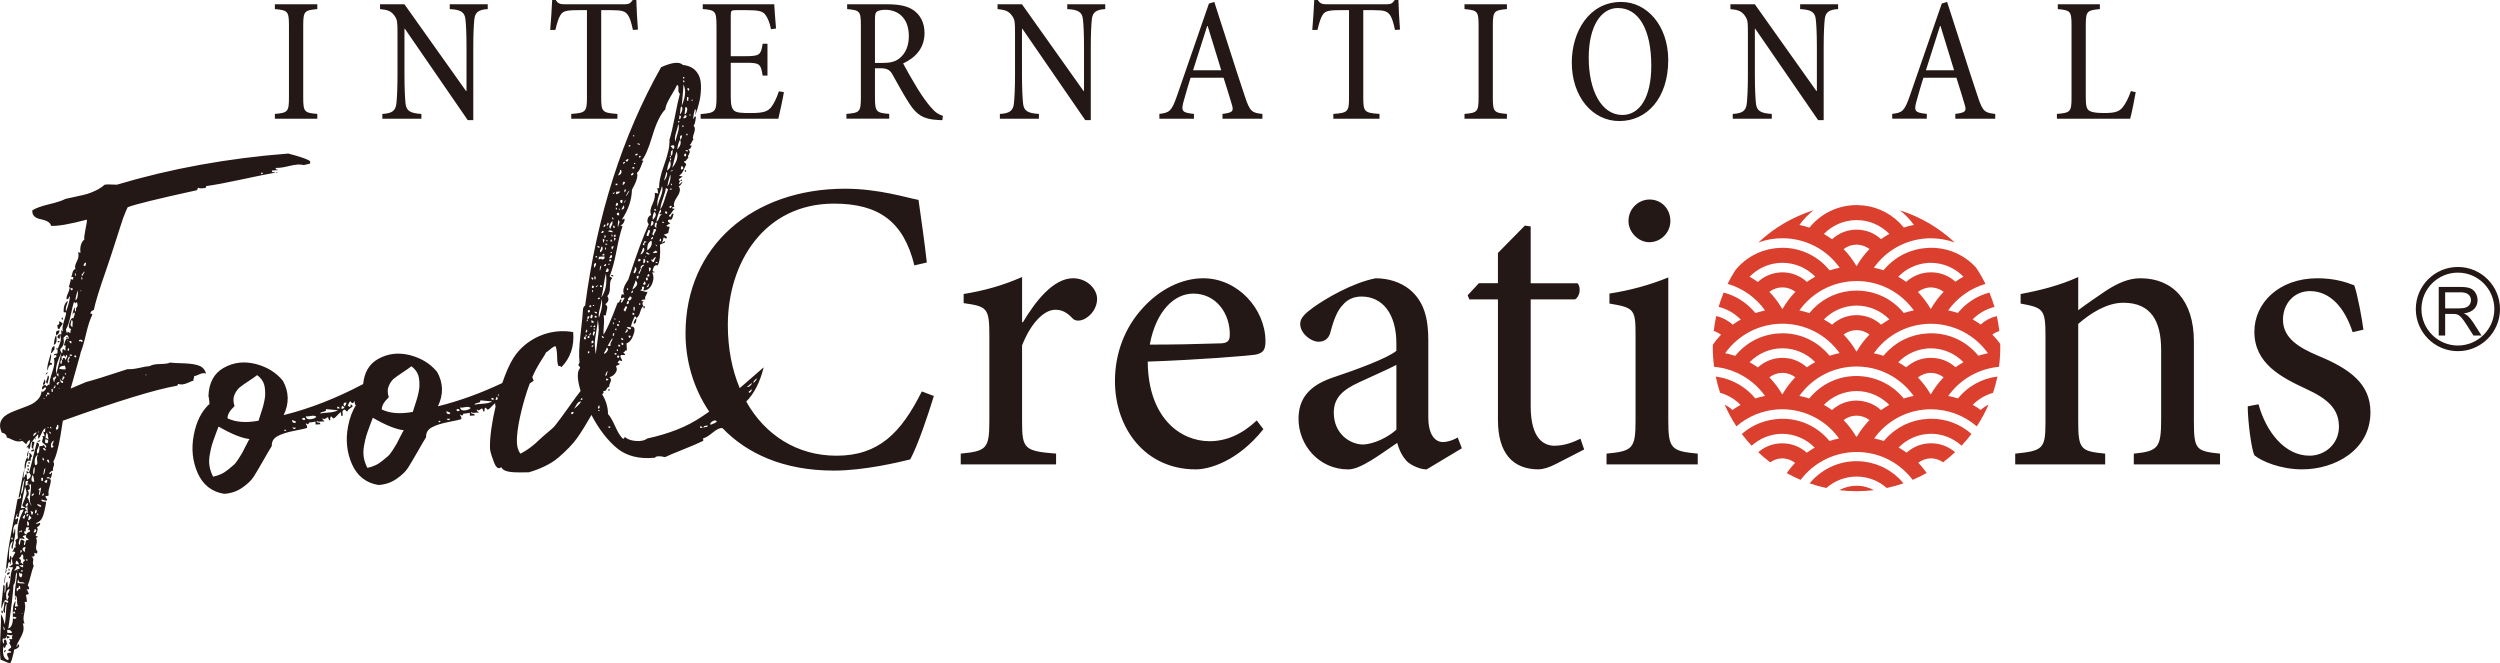
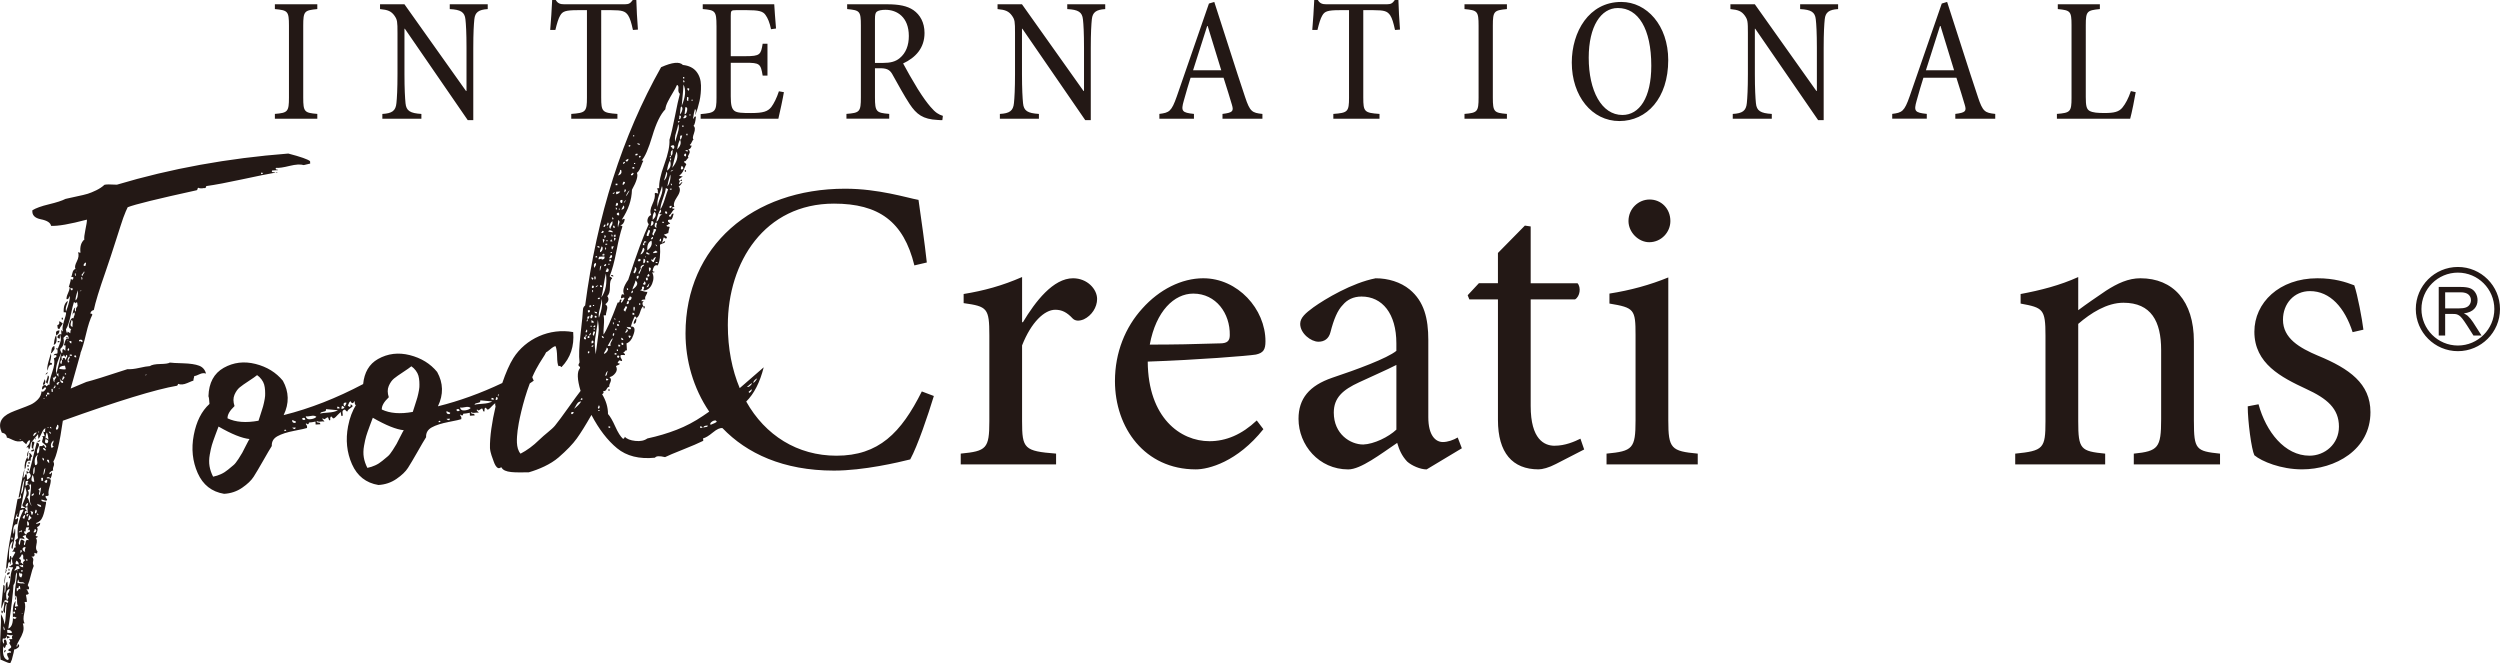
<svg xmlns="http://www.w3.org/2000/svg" id="b" data-name="レイヤー 2" width="155.04" height="41.147" viewBox="0 0 155.04 41.147">
  <g id="c" data-name="レイヤー 1">
    <g>
-       <path d="M116.114,30.349c-.053-.026-.107-.05-.162-.072-.012-.004-.025-.008-.036-.012-.053-.02-.106-.039-.161-.054-.017-.005-.034-.008-.052-.013-.05-.013-.099-.026-.15-.036-.028-.006-.057-.008-.086-.012-.04-.006-.08-.014-.12-.017-.061-.006-.123-.009-.184-.009-.009,0-.017,0-.024,0h0c-.381,0-.749.095-1.076.274.351.042.709.064,1.07.064.364,0,.722-.022,1.075-.064-.022-.012-.044-.024-.066-.035-.009-.004-.018-.008-.028-.012M123.968,22.748c.053-.393.081-.793.081-1.201,0-.074-.001-.147-.003-.22-.147-.202-.309-.395-.486-.577.13-.1.276-.173.431-.219-.036-.315-.088-.625-.155-.929-.37.085-.713.263-1.002.522-.161-.115-.329-.221-.499-.316.372-.381.844-.647,1.355-.773-.089-.304-.194-.601-.314-.891-.764.2-1.449.638-1.958,1.264-.196-.064-.397-.117-.601-.158.572-.801,1.39-1.373,2.314-1.644-.174-.352-.37-.69-.586-1.014-.714-.782-1.713-1.225-2.781-1.225-.006,0-.012,0-.019,0-.003,0-.007,0-.011,0-.015,0-.029.002-.045.002-.055.001-.109.002-.163.006-.023.001-.047.006-.069.007-.091.007-.182.016-.272.029-.041.006-.082.014-.122.02-.094.017-.187.036-.278.06-.034.009-.066.019-.099.028-.096.028-.192.058-.285.093-.028.01-.054.023-.082.034-.095.039-.189.079-.281.125-.028.014-.055.031-.082.045-.087.047-.174.095-.257.149-.04.025-.077.054-.115.081-.068.047-.136.094-.201.146-.083.066-.161.138-.239.212-.018.017-.037.032-.055.049-.098.097-.192.199-.281.308-.195-.064-.394-.117-.596-.158.761-1.071,1.943-1.732,3.261-1.819.087-.005.174-.008.262-.008.517,0,1.021.091,1.493.262-.96-.898-2.118-1.587-3.402-1.993.327.255.619.558.866.903-.212.042-.421.096-.623.163-.63-.776-1.523-1.261-2.502-1.37-.053-.006-.109-.005-.164-.009-.087-.006-.173-.014-.26-.014h0c-1.145,0-2.209.51-2.93,1.399-.202-.068-.408-.124-.619-.167.25-.349.546-.655.877-.912-1.293.405-2.459,1.096-3.424,1.999.472-.172.976-.263,1.493-.263,1.417,0,2.734.682,3.55,1.829l-.028.005c-.199.041-.398.095-.591.158-.042-.052-.088-.097-.131-.146-.715-.797-1.72-1.254-2.799-1.254h0c-.042,0-.084.006-.126.007-.1.004-.201.006-.3.017-.055.006-.109.019-.163.028-.085.013-.17.024-.253.042-.034.008-.068.02-.102.029-.101.026-.202.052-.301.086-.012.004-.024.011-.037.015-.634.229-1.202.626-1.641,1.165-.174.273-.333.556-.477.847.93.271,1.751.847,2.325,1.653-.203.042-.405.095-.602.16-.513-.633-1.202-1.072-1.969-1.273-.119.289-.224.586-.313.889.519.126.996.398,1.372.787-.171.096-.339.202-.499.317-.288-.264-.643-.448-1.021-.535-.068.303-.119.612-.155.926.163.048.317.126.452.233-.185.193-.354.399-.508.617-.001.056-.002.113-.002.169,0,.408.028.809.081,1.202.077.007.154.015.23.026.098.014.196.031.293.052.037.008.074.015.11.023.118.028.234.062.348.1.031.01.062.021.093.032.12.042.237.089.352.142.018.008.035.017.053.025.663.316,1.243.795,1.678,1.405-.203.041-.403.093-.601.158-.443-.542-1.032-.946-1.686-1.175-.007-.002-.014-.006-.021-.008-.128-.044-.259-.082-.392-.112,0,0-.001,0-.002,0-.116-.026-.233-.048-.352-.063.071.343.161.679.27,1.006.025.007.049.014.074.021.013.004.026.009.038.013.073.023.145.05.216.08.018.007.036.015.054.023.065.029.128.06.191.093.02.01.039.021.058.031.06.034.119.071.177.109.019.013.038.025.057.038.057.04.112.083.166.127.017.014.035.026.052.041.064.055.126.113.185.174-.171.095-.339.2-.501.316-.147-.132-.311-.244-.485-.333.205.472.449.923.729,1.348.716-.619,1.62-.995,2.583-1.054.08-.004.16-.007.24-.007,1.41,0,2.724.675,3.542,1.813-.069.015-.137.032-.205.049-.03.007-.061.014-.09.021-.102.027-.201.056-.299.088-.72-.878-1.779-1.38-2.915-1.38h-.001c-.074,0-.149.002-.222.007-.041.002-.079.009-.119.012-.048.004-.096.009-.143.015-.111.014-.219.032-.327.055-.014.003-.026.006-.04.009-.618.138-1.194.429-1.671.847.191.253.395.496.612.726.512-.465,1.184-.731,1.88-.738h.002c.763,0,1.496.312,2.029.857-.026.015-.052.031-.079.047-.057.034-.115.067-.171.103-.029.018-.056.038-.084.056-.053.036-.107.071-.16.109-.416-.375-.948-.581-1.506-.581h0s-.004,0-.006,0h-.026c-.543,0-1.062.196-1.472.553.235.221.483.43.741.624.011-.007.021-.014.033-.02.145-.097.306-.166.478-.2.007-.001.013-.004.02-.005.05-.009.101-.012.151-.015.02-.001.039-.005.06-.005.291.002.572.1.803.28-.055.057-.107.116-.158.176-.017.018-.033.036-.049.055-.043.05-.084.103-.125.155-.026.033-.054.066-.079.099-.018.024-.034.049-.052.074-.018.025-.035.05-.053.075.278.155.565.296.86.421.769-1.017,1.942-1.646,3.216-1.722.045-.002.091-.002.137-.004.042-.001.083-.004.125-.004h.001c.101,0,.202.004.303.011.034.002.068.006.103.009.066.006.133.014.198.023.041.006.08.011.12.018.061.01.123.023.184.036.039.008.079.015.118.025.087.021.174.045.259.071.044.014.087.029.131.044.058.02.117.041.174.063.035.014.07.028.105.042.699.297,1.315.776,1.775,1.385.297-.126.585-.268.865-.424-.034-.05-.069-.099-.106-.148-.022-.03-.047-.058-.07-.088-.043-.055-.086-.111-.131-.164-.035-.041-.072-.079-.107-.119-.035-.039-.068-.078-.104-.115.224-.173.498-.27.778-.276.273,0,.537.088.76.246.259-.195.507-.404.742-.626-.411-.356-.928-.552-1.472-.552h-.015s-.009,0-.015,0c-.462,0-.906.143-1.281.405-.077.053-.152.111-.223.174-.082-.058-.165-.115-.25-.169-.018-.012-.037-.021-.056-.033-.063-.039-.126-.078-.19-.114.525-.537,1.249-.847,2.002-.854.706,0,1.385.267,1.904.738.217-.232.422-.475.615-.729-.683-.604-1.561-.941-2.491-.941-.007,0-.013,0-.02,0-.004,0-.007,0-.01,0-.011,0-.022.002-.034.002-.053.001-.106.002-.158.005-.028.001-.056.007-.084.009-.085.006-.169.015-.254.026-.046.006-.092.015-.137.023-.089.016-.177.034-.265.056-.037.009-.072.02-.108.031-.094.027-.187.056-.278.09-.028.01-.055.023-.083.034-.095.038-.19.078-.282.124-.024.012-.047.026-.071.039-.091.049-.182.098-.27.154-.029.018-.056.04-.085.059-.079.054-.158.107-.233.168-.053.042-.102.088-.153.133-.047.042-.096.082-.142.126-.097.095-.19.195-.278.301-.098-.032-.198-.062-.301-.089-.018-.005-.037-.009-.056-.013-.08-.02-.159-.04-.241-.056.766-1.066,1.948-1.721,3.263-1.803.082-.004.165-.007.247-.007,1.063,0,2.072.384,2.854,1.06.281-.426.525-.877.73-1.35-.174.089-.337.201-.485.334-.161-.115-.327-.22-.497-.315.349-.358.786-.614,1.261-.748.109-.329.2-.665.271-1.009-.958.119-1.83.597-2.45,1.356-.196-.064-.396-.112-.599-.154.74-1.036,1.889-1.692,3.151-1.807M123.285,21.905c-.092.019-.182.041-.273.064-.109.026-.216.056-.323.091-.72-.885-1.783-1.391-2.925-1.391-.007,0-.013,0-.02,0-.004,0-.007,0-.01,0-.011,0-.022.002-.034.002-.052.001-.104.002-.156.005-.029.001-.056.007-.085.009-.087.006-.173.015-.259.026-.045.007-.09.015-.136.023-.09.016-.18.034-.269.056-.036.009-.072.02-.107.031-.095.028-.188.056-.28.091-.029.01-.056.023-.084.034-.096.039-.19.079-.282.125-.026.013-.05.028-.074.041-.092.049-.182.099-.27.155-.031.02-.06.043-.09.064-.078.053-.156.106-.23.166-.058.047-.112.098-.168.149-.043.039-.088.074-.128.115-.098.096-.19.198-.278.305-.089-.029-.179-.056-.269-.081-.108-.029-.217-.055-.326-.078.763-1.075,1.949-1.736,3.27-1.821.084-.004.168-.007.252-.007,1.418,0,2.736.68,3.553,1.827M115.14,19.543h0c-.007,0-.015,0-.021,0-.558.006-1.087.214-1.499.592-.164-.117-.335-.225-.511-.323.528-.542,1.252-.855,2.009-.861.008,0,.015,0,.023,0,.764,0,1.498.311,2.032.856-.06.033-.118.069-.176.104-.115.07-.23.143-.34.222-.417-.381-.952-.589-1.515-.589M115.94,20.745c-.308.317-.575.67-.795,1.051h-.02c-.222-.384-.488-.735-.791-1.046.225-.174.5-.271.785-.275.007,0,.014-.002.02-.002.072,0,.144.006.215.018.055.009.108.025.161.041.015.005.031.007.047.012.128.044.25.109.36.191.006.004.012.007.018.011M118.943,18.108c.193-.154.43-.251.673-.278.011-.001.021-.002.033-.002.072-.005.145-.004.217.004.006,0,.012,0,.018.001.236.028.464.12.655.268-.02.021-.04.043-.06.065l-.06.064c-.023.025-.047.05-.071.077-.029.034-.058.069-.086.104l-.064.08c-.026.031-.052.062-.076.095-.02.025-.037.051-.055.077l-.061.086c-.032.044-.063.087-.093.132l-.015.025c-.052.079-.101.16-.148.242h-.011s-.003,0-.005,0h-.007c-.055-.095-.113-.189-.174-.281-.007-.011-.015-.021-.023-.031-.173-.257-.369-.5-.587-.726M119.46,16.313c.034-.003.064-.005.095-.007.033-.002.066-.004.099-.005.026-.001.053-.002.078-.002.768,0,1.503.313,2.036.861-.061.034-.122.069-.181.104-.044.027-.088.054-.131.082-.062.041-.123.082-.184.125h-.001c-.415-.376-.947-.582-1.508-.582-.005,0-.01,0-.014,0-.006,0-.01,0-.016,0-.313,0-.616.067-.896.19-.007.003-.013.006-.02.009-.045.02-.091.042-.134.065-.024.013-.047.026-.071.04-.028.016-.055.031-.082.049-.111.07-.217.149-.315.238-.16-.114-.325-.219-.494-.314.462-.48,1.077-.781,1.739-.852M113.618,14.837c-.165-.118-.336-.227-.513-.325.534-.548,1.268-.863,2.034-.863.086,0,.172.005.257.013.009,0,.019,0,.028.001.276.028.546.098.8.203.006.002.012.004.017.007.161.068.314.152.46.247.012.007.023.014.034.021.156.106.301.228.435.364-.177.098-.35.207-.516.325-.416-.381-.952-.589-1.515-.589h0c-.567,0-1.104.212-1.521.596M115.94,15.444c-.309.317-.576.671-.796,1.053h-.018c-.222-.386-.489-.737-.793-1.048.231-.179.515-.278.806-.278.053,0,.104.007.156.013.184.022.359.083.518.178.044.026.087.051.127.082M115.034,17.431c.035,0,.07-.003.105-.003,1.415,0,2.732.679,3.549,1.822-.212.042-.421.097-.622.163-.45-.554-1.034-.96-1.689-1.186,0,0-.001,0-.001,0-.392-.136-.809-.207-1.237-.207h0c-.026,0-.052.004-.077.004-.117.002-.234.007-.349.02-.001,0-.002,0-.002,0-.982.111-1.876.599-2.5,1.374-.203-.068-.409-.123-.62-.166.796-1.116,2.069-1.789,3.443-1.821M109.013,17.486c-.165-.117-.335-.225-.511-.323.464-.478,1.082-.78,1.741-.85.002,0,.005,0,.008-.001.084-.009.169-.012.254-.013.012,0,.023-.002.034-.002.767,0,1.503.313,2.037.862-.063.034-.124.069-.185.106-.044.026-.087.054-.13.082-.062.04-.122.081-.182.124l-.018.012c-.413-.378-.963-.594-1.521-.594h0c-.01,0-.019.001-.028.001-.062,0-.123.003-.184.009-.011.001-.022.004-.033.005-.476.052-.922.253-1.279.581M111.345,18.097c-.025.026-.049.052-.072.077l-.055.06c-.022.023-.044.047-.065.071-.034.039-.067.08-.1.121l-.061.076c-.022.027-.045.054-.066.082-.024.032-.047.064-.069.098l-.065.091c-.025.036-.05.071-.074.107-.009.013-.017.026-.025.04l-.02.032c-.008.012-.014.024-.021.035-.034.053-.068.106-.099.16h-.032c-.222-.384-.488-.734-.791-1.045.054-.042.111-.081.17-.114,0,0,.001,0,.002-.001.06-.034.124-.061.189-.085.005-.002.009-.004.014-.006.058-.02.119-.034.179-.047.012-.002.023-.007.034-.009.068-.012.136-.017.204-.018.006,0,.01-.001.016-.001.292,0,.575.098.807.278M107.625,22.05c-.006.006-.012.012-.017.019-.203-.067-.41-.122-.621-.165.817-1.146,2.134-1.829,3.551-1.829s2.73.68,3.547,1.824c-.211.042-.418.096-.62.163-.033-.041-.071-.077-.106-.117-.059-.066-.115-.134-.178-.195-.061-.061-.128-.115-.193-.171-.041-.035-.079-.074-.122-.107-.091-.072-.186-.136-.283-.199-.02-.012-.037-.028-.057-.04-.111-.069-.225-.13-.341-.187-.008-.004-.015-.009-.023-.013-.499-.238-1.051-.365-1.623-.365h0c-.049,0-.095.006-.142.008-.095.004-.19.006-.283.016-.116.013-.23.034-.343.058-.023.005-.048.007-.071.012-.808.183-1.534.631-2.073,1.288M109.721,22.346c-.257.101-.495.25-.704.441-.165-.119-.336-.226-.513-.324.005-.006.01-.01.016-.015.061-.062.125-.122.192-.179.007-.006.016-.012.024-.018.065-.054.132-.106.202-.154.009-.006.02-.012.029-.018.069-.046.139-.09.211-.13.015-.008.03-.014.045-.021.069-.036.138-.071.209-.102.021-.009.042-.015.063-.023.066-.026.133-.053.201-.074.029-.009.058-.015.087-.023.062-.017.124-.035.187-.049.037-.007.075-.011.112-.017.056-.009.112-.02.169-.026.072-.007.145-.01.218-.011.023,0,.045-.004.068-.004.096,0,.191.005.285.014.023.002.045.007.068.01.071.009.142.018.213.033.06.012.118.029.177.045.032.009.064.015.096.025.066.021.131.046.196.071.022.009.046.016.069.025.064.028.127.06.189.091.021.011.044.02.064.031.06.033.117.069.174.106.022.014.045.026.067.041.052.035.101.075.15.114.025.02.052.037.076.057.045.037.086.078.128.119.026.025.055.048.08.074-.177.098-.35.206-.515.325-.417-.38-.952-.588-1.515-.588h0c-.018,0-.034.002-.052.002-.053.002-.106.003-.159.008-.05.004-.098.013-.147.021-.02.003-.041.004-.06.008-.059.011-.117.026-.174.042-.009.002-.019.004-.028.007-.064.018-.126.04-.187.063-.003.001-.006.002-.009.003M110.543,24.448s-.004,0-.005,0h-.018c-.222-.384-.488-.735-.79-1.046.028-.021.059-.039.088-.059.03-.019.058-.041.09-.058.035-.019.073-.033.11-.049.03-.014.058-.029.09-.04.041-.014.084-.023.127-.033.028-.007.056-.017.084-.021.066-.011.132-.016.199-.017.007,0,.014-.002.02-.002.072,0,.145.006.216.018.021.004.041.011.061.015.05.011.099.021.147.037.028.01.055.024.082.036.039.017.079.031.115.05.032.017.061.04.092.06.029.018.06.036.087.056-.308.317-.575.672-.795,1.054M115.157,27.078c-.015,0-.029,0-.044,0-.209-.36-.459-.688-.741-.983-.014-.015-.026-.029-.04-.044.051-.039.105-.073.16-.104.018-.01.037-.02.055-.029.04-.02.08-.037.121-.053.021-.008.041-.017.062-.023.055-.018.11-.032.166-.042.025-.005.051-.007.077-.011.039-.005.079-.008.119-.01.025,0,.049-.002.073-.001.061.001.121.006.181.015.012.002.024.006.036.008.047.009.093.021.138.035.064.02.127.044.187.074.007.004.015.006.022.01.073.037.142.081.207.131-.3.309-.562.655-.78,1.029M116.654,25.432c-.06-.055-.123-.104-.187-.152-.01-.008-.022-.015-.033-.023-.056-.039-.114-.076-.173-.11-.012-.007-.023-.014-.035-.02-.061-.034-.124-.065-.188-.093-.01-.004-.02-.009-.029-.013-.163-.069-.333-.118-.51-.146-.03-.006-.061-.009-.091-.013-.064-.008-.129-.012-.194-.014-.028-.001-.056-.007-.083-.007-.556,0-1.105.214-1.516.588-.165-.117-.333-.224-.508-.321.02-.02.041-.036.06-.055.048-.047.096-.094.148-.137.031-.026.064-.049.097-.074.043-.033.084-.067.128-.097.041-.028.085-.052.127-.077.038-.023.075-.049.114-.07.048-.026.099-.048.149-.072.035-.016.069-.035.105-.05.052-.022.106-.04.16-.058.035-.013.069-.028.104-.039.053-.016.107-.028.161-.041.037-.009.075-.021.113-.029.051-.01.103-.016.155-.024.042-.006.083-.015.126-.019.068-.007.136-.009.204-.01.027,0,.053-.004.08-.004.087,0,.174.005.26.013.025.002.05.006.074.009.063.008.127.017.189.029.026.005.052.01.077.015.068.015.134.032.2.051.017.006.034.009.052.015.033.01.065.024.098.036.072.026.144.053.213.085.028.012.054.026.081.039.076.038.152.078.224.122.016.01.033.019.048.029.185.118.358.257.512.414-.176.098-.348.206-.511.324M118.066,24.714s-.004-.004-.006-.006c-.078-.096-.161-.185-.247-.272-.023-.023-.047-.047-.071-.07-.08-.077-.163-.15-.249-.22-.012-.009-.023-.019-.034-.028-.093-.072-.189-.139-.288-.202-.036-.023-.072-.045-.109-.066-.072-.043-.144-.082-.219-.12-.037-.018-.072-.039-.11-.056-.098-.045-.197-.085-.299-.122-.049-.018-.099-.034-.149-.05-.031-.009-.061-.021-.092-.03-.048-.014-.097-.025-.146-.037-.031-.008-.063-.017-.095-.025-.122-.027-.246-.047-.37-.062-.014-.002-.028-.003-.042-.005-.136-.015-.273-.025-.41-.025-1.143,0-2.206.507-2.926,1.394-.165-.055-.333-.096-.503-.133-.037-.009-.073-.018-.111-.026.817-1.145,2.134-1.825,3.548-1.825h.001c.101,0,.203.004.304.012.033.002.066.006.099.009.069.006.137.014.204.023.038.006.076.011.114.017.067.011.133.025.2.039.033.007.068.014.101.021.092.022.184.047.274.076.031.009.062.021.093.031.075.025.149.052.222.081.024.009.047.019.071.029.741.312,1.386.829,1.856,1.487-.209.042-.415.095-.613.16M119.749,24.447h-.023c-.213-.368-.468-.705-.755-1.006-.01-.01-.019-.021-.029-.032.226-.179.505-.281.793-.287.291.001.572.099.803.278-.305.315-.57.666-.789,1.046M119.764,22.192h-.016s-.009,0-.014,0c-.418,0-.82.115-1.17.329-.005.003-.01.006-.015.008-.017.01-.032.023-.048.033-.099.065-.196.138-.286.219-.159-.114-.324-.219-.494-.314.525-.544,1.253-.858,2.012-.866.766,0,1.501.312,2.034.86-.171.095-.337.2-.496.313-.416-.375-.947-.581-1.507-.581M117.782,29.681c-.033-.032-.068-.06-.102-.09-.07-.064-.139-.13-.213-.187-.036-.029-.075-.052-.112-.079-.075-.055-.15-.111-.228-.16-.039-.025-.082-.044-.122-.067-.079-.045-.158-.093-.241-.132-.046-.022-.093-.038-.14-.058-.081-.034-.161-.071-.244-.1-.052-.018-.107-.029-.16-.045-.08-.024-.159-.05-.241-.069-.071-.016-.143-.024-.214-.036-.067-.012-.133-.026-.2-.034-.12-.014-.242-.018-.365-.02-.02,0-.04-.004-.06-.004h0c-1.135,0-2.191.501-2.911,1.376.336.116.682.212,1.035.288.516-.454,1.184-.71,1.876-.71.087,0,.174.005.26.013.023.002.045.006.069.008.066.008.131.017.195.029.022.004.044.009.066.014.074.016.147.034.22.056.009.002.018.005.028.008.044.014.087.031.131.047.06.022.12.045.179.071.035.015.069.032.103.049.069.034.136.071.202.11.021.013.043.026.064.039.124.079.242.168.352.266.355-.076.702-.173,1.04-.29-.023-.026-.048-.052-.072-.079-.063-.072-.126-.147-.194-.214" fill="#db3f2e" />
      <path d="M34.742.962c.143-.255.32-.332,1.084-.332h.574v5.418c0,.884-.077.951-.973,1.017v.298h2.863v-.298c-.939-.066-1.006-.133-1.006-1.017V.63h.63c.685,0,.862.066,1.039.321.122.189.2.453.299.907l.31-.023c-.045-.564-.089-1.359-.1-1.835h-.221c-.144.199-.232.265-.486.265h-3.771c-.243,0-.397-.055-.519-.265h-.222c-.022.575-.077,1.282-.122,1.857h.321c.099-.409.187-.708.298-.895M1.795,27.951c-.047.028-.081.084-.101.171-.02.087-.016.154.011.202.023-.026.038-.088.045-.187.007-.098.022-.16.045-.186M44.435,1.592v4.455c0,.895-.088.951-.984,1.029v.287h4.82c.077-.309.298-1.348.343-1.647l-.309-.055c-.133.409-.309.763-.476.984-.221.265-.486.365-1.249.365-.542,0-.862-.01-1.029-.133-.177-.133-.232-.376-.232-.906v-2.078h.929c.862,0,.928.055,1.05.796h.298v-1.979h-.298c-.111.675-.155.774-1.061.774h-.918V.984c0-.321.023-.354.321-.354h.696c.707,0,.984.066,1.138.298.144.199.254.465.343.884l.309-.044c-.045-.498-.099-1.294-.111-1.504h-4.434v.298c.763.066.852.111.852,1.029M19.678,7.064c-.796-.066-.873-.122-.873-1.017V1.592c0-.907.077-.951.873-1.029v-.298h-2.631v.298c.796.077.873.122.873,1.029v4.455c0,.884-.077.951-.873,1.017v.298h2.631v-.298ZM24.463.973c.177.254.188.365.188,1.073v2.543c0,.928-.033,1.482-.066,1.802-.044.487-.276.642-.873.675v.298h2.421v-.298c-.696-.044-.939-.188-.984-.663-.033-.332-.066-.885-.066-1.802V1.78h.023l3.902,5.671h.343V2.974c0-.962.033-1.459.066-1.78.044-.431.266-.597.83-.63v-.298h-2.355v.298c.685.033.928.188.973.641.033.298.066.819.066,1.769v2.665h-.033L25.082.265h-1.514v.298c.486.044.696.133.895.409M57.721,6.644c-.244-.287-.443-.553-.807-1.128-.298-.486-.729-1.238-.906-1.581.774-.364,1.327-.951,1.327-1.89,0-.652-.276-1.128-.686-1.415-.387-.265-.895-.365-1.647-.365h-2.465v.298c.774.077.851.111.851,1.017v4.455c0,.907-.077.963-.895,1.028v.298h2.653v-.298c-.795-.066-.884-.122-.884-1.028v-1.802h.387c.42.011.575.144.729.442.309.553.708,1.282,1.029,1.769.431.652.83.951,1.736.995.099.011.199.011.298.011l.033-.265c-.254-.077-.464-.199-.752-.542M54.747,3.903h-.486V1.194c0-.298.033-.409.122-.475.088-.066.276-.111.531-.111.718,0,1.448.454,1.448,1.625,0,.575-.177,1.051-.564,1.371-.266.222-.586.299-1.051.299M1.609,28.881c.007-.097.026-.179.06-.242.033-.063.112-.086.235-.069-.009-.17.022-.257.095-.262-.058-.145-.122-.215-.196-.211.054.095.037.232-.05.408-.026-.023-.042-.083-.048-.181-.136.204-.195.453-.178.745l.037-.002c.023-.025.037-.088.045-.187M66.549,17.257c-1.234,0-2.34,1.439-3.111,2.725h-.052v-2.802c-1.234.54-2.365.847-3.625,1.053v.566c1.466.206,1.594.308,1.594,2.005v5.322c0,1.697-.18,1.851-1.774,2.005v.668h5.913v-.668c-1.98-.154-2.109-.308-2.109-2.005v-4.705c.566-1.44,1.389-2.211,2.057-2.211.411,0,.72.154,1.08.54.154.154.386.18.694.052.488-.231.822-.746.822-1.26,0-.617-.616-1.285-1.491-1.285M74.045,7.064c-.741-.077-.818-.166-.631-.818.144-.531.31-1.073.421-1.426h2.045c.21.652.409,1.305.52,1.681.121.398.044.486-.586.564v.298h2.476v-.298c-.641-.066-.774-.143-1.072-1.039-.597-1.769-1.36-4.223-1.913-5.905l-.332.099-1.99,5.75c-.332.951-.475,1.017-1.083,1.094v.298h2.144v-.298ZM74.863,1.614h.033l.841,2.742h-1.747c.288-.895.575-1.824.874-2.742M66.187.564c.685.033.929.188.973.641.034.298.066.819.066,1.769v2.665h-.033l-3.814-5.373h-1.515v.298c.486.044.696.133.895.409.177.254.188.365.188,1.073v2.543c0,.928-.033,1.482-.066,1.802-.044.487-.276.642-.873.675v.298h2.421v-.298c-.696-.044-.94-.188-.984-.663-.033-.332-.066-.885-.066-1.802V1.78h.022l3.902,5.671h.343V2.974c0-.962.033-1.459.066-1.78.045-.431.266-.597.83-.63v-.298h-2.355v.298ZM132.447,5.716l-.298-.067c-.155.454-.332.785-.52,1.017-.221.276-.531.343-1.116.343-.421,0-.73-.022-.929-.133-.188-.111-.232-.321-.232-.862V1.558c0-.862.077-.917.873-.995v-.298h-2.609v.298c.774.077.852.122.852.995v4.511c0,.862-.077.929-.907.995v.298h4.544c.088-.298.299-1.348.343-1.647M82.003.962c.143-.255.32-.332,1.083-.332h.575v5.418c0,.884-.077.951-.973,1.017v.298h2.863v-.298c-.939-.066-1.006-.133-1.006-1.017V.63h.631c.685,0,.862.066,1.039.321.122.189.199.453.298.907l.309-.023c-.044-.564-.088-1.359-.099-1.835h-.221c-.144.199-.232.265-.486.265h-3.771c-.243,0-.397-.055-.519-.265h-.222c-.022.575-.077,1.282-.122,1.857h.321c.099-.409.188-.708.299-.895M103.461,26.075v-8.87c-1.131.463-2.339.797-3.65,1.002v.618c1.542.257,1.619.36,1.619,1.954v5.296c0,1.749-.18,1.903-1.799,2.057v.668h5.656v-.668c-1.646-.154-1.826-.308-1.826-2.057M96.418,27.644c-.643,0-1.491-.386-1.491-2.468v-6.608h2.75c.309-.18.386-.745.155-1.002h-2.905v-3.523l-.36-.052-1.671,1.697v1.877h-1.183l-.694.745.103.257h1.775v7.481c0,2.031.9,3.06,2.519,3.06.231,0,.642-.103,1.079-.335l1.749-.899-.231-.669c-.36.18-.951.437-1.594.437M93.453,7.064c-.796-.066-.873-.122-.873-1.017V1.592c0-.907.077-.951.873-1.029v-.298h-2.631v.298c.796.077.874.122.874,1.029v4.455c0,.884-.077.951-.874,1.017v.298h2.631v-.298ZM103.457,3.725c0-2.155-1.338-3.604-2.907-3.604h-.012c-2.001,0-3.062,1.858-3.062,3.759,0,2.078,1.249,3.627,2.952,3.627s3.029-1.415,3.029-3.782M98.526,3.582c0-1.956.763-3.084,1.802-3.084h.011c1.261,0,2.067,1.283,2.067,3.582,0,1.99-.741,3.051-1.791,3.051-1.293,0-2.089-1.504-2.089-3.549M74.621,17.257c-1.337,0-2.725.694-3.779,1.876-1.054,1.157-1.697,2.726-1.697,4.499,0,2.906,1.851,5.477,5.014,5.477.797,0,2.571-.463,4.191-2.494l-.411-.54c-.926.874-1.903,1.286-2.931,1.286-1.8,0-3.805-1.44-3.83-4.936,3.059-.103,6.273-.36,6.71-.437.463-.103.591-.308.591-.823,0-2.005-1.722-3.908-3.856-3.908M75.649,21.294c-1.491.051-2.905.077-4.345.077.386-2.083,1.517-3.163,2.699-3.163,1.414,0,2.288,1.234,2.263,2.572,0,.36-.154.515-.617.515M89.478,27.413c-.437,0-.9-.386-.9-1.543v-4.782c0-1.337-.257-2.391-1.157-3.136-.566-.462-1.337-.694-2.109-.694-1.465.283-3.136,1.285-3.856,1.799-.489.36-.823.643-.823,1.029,0,.591.668,1.106,1.131,1.106.36,0,.643-.18.746-.591.205-.797.437-1.363.771-1.697.257-.308.643-.514,1.156-.514,1.286,0,2.16,1.054,2.16,2.906v.462c-.566.463-2.443,1.157-3.985,1.671-1.414.489-2.083,1.286-2.083,2.546,0,1.62,1.26,3.136,3.086,3.136.771,0,2.005-.951,3.033-1.645.129.437.283.797.617,1.156.283.257.823.489,1.208.489l2.185-1.311-.257-.669c-.257.154-.617.283-.925.283M86.599,26.642c-.489.462-1.389.9-2.057.925-.796,0-1.826-.643-1.826-1.98,0-.926.566-1.414,1.568-1.877.54-.257,1.774-.796,2.314-1.079v4.011ZM102.304,12.373c-.694,0-1.312.565-1.312,1.336,0,.694.617,1.312,1.286,1.312.745,0,1.312-.617,1.312-1.312,0-.771-.566-1.336-1.286-1.336M111.635.564c.686.033.929.188.973.641.034.298.067.819.067,1.769v2.665h-.033l-3.814-5.373h-1.515v.298c.486.044.696.133.895.409.177.254.189.365.189,1.073v2.543c0,.928-.034,1.482-.066,1.802-.045.487-.276.642-.873.675v.298h2.421v-.298c-.696-.044-.939-.188-.984-.663-.033-.332-.066-.885-.066-1.802V1.78h.022l3.903,5.671h.343V2.974c0-.962.033-1.459.066-1.78.044-.431.265-.597.829-.63v-.298h-2.355v.298ZM3.491,21.602c-.021.052.004.074.078.069l-.004-.074-.074.004ZM143.767,22.065c-1.157-.489-2.186-1.08-2.186-2.237,0-1.003.694-1.775,1.671-1.775,1.259,0,2.16,1.029,2.648,2.546l.669-.154c-.077-.643-.36-2.16-.566-2.751-.54-.206-1.234-.437-2.288-.437-2.366,0-3.908,1.517-3.908,3.316,0,1.98,1.671,2.828,3.214,3.548,1.285.591,2.031,1.208,2.031,2.339,0,1.08-.874,1.8-1.825,1.8-1.542,0-2.7-1.491-3.162-3.189l-.669.128c0,.926.231,2.675.411,3.035.463.385,1.646.874,2.957.874,2.056,0,4.242-1.208,4.242-3.548,0-1.775-1.312-2.699-3.239-3.496M1.966,27.739c.004.061.042.089.115.085-.027-.049-.025-.115.007-.203.032-.087.045-.155.044-.204-.026-.023-.076-.033-.15-.028.001.025-.002.074-.009.148-.009.074-.011.142-.007.203M136.056,26.127v-4.962c0-2.494-1.285-3.908-3.316-3.908-.746,0-1.414.309-2.134.771-.643.437-1.208.823-1.723,1.209v-2.056c-1.13.514-2.339.822-3.573,1.053v.592c1.388.257,1.542.334,1.542,1.98v5.322c0,1.697-.128,1.826-1.877,2.005v.668h5.579v-.668c-1.517-.154-1.671-.257-1.671-2.005v-6.042c.772-.668,1.775-1.311,2.803-1.311,1.722,0,2.339,1.157,2.339,2.931v4.293c0,1.774-.18,1.98-1.696,2.134v.668h5.348v-.668c-1.491-.154-1.62-.257-1.62-2.005M122.666,6.025c-.597-1.769-1.36-4.223-1.913-5.905l-.332.099-1.99,5.75c-.332.951-.475,1.017-1.083,1.094v.298h2.144v-.298c-.741-.077-.818-.166-.63-.818.144-.531.31-1.073.421-1.426h2.045c.209.652.409,1.305.519,1.681.122.398.044.486-.586.564v.298h2.476v-.298c-.641-.066-.773-.143-1.072-1.039M119.438,4.356c.287-.895.575-1.824.873-2.742h.033l.84,2.742h-1.746ZM1.657,29.394c.022-.026.046-.04.071-.041l.072-.041c-.053-.045-.103-.079-.154-.102l.01.184ZM.601,35.375c-.004-.073-.03-.108-.08-.105.006.097.021.146.045.144-.003-.05.009-.063.034-.039M.432,35.642c.122-.007.181-.06.175-.157-.123.007-.181.058-.175.157M3.332,21.39c.168-.058.219-.257.15-.597-.046.053-.083.159-.111.319-.028.162-.041.254-.039.278M.28,36.203c.056-.322.069-.507.042-.554-.056.321-.069.506-.042.554M.555,35.856l.074-.004-.006-.11-.074.004.007.11ZM12.004,23.506c.009-.05.019-.086.03-.112.011-.025.015-.049.014-.074.074-.004.181-.042.324-.112.144-.069.277-.083.403-.041-.063-.242-.207-.406-.433-.49-.225-.085-.553-.134-.982-.147-.43-.012-.707-.026-.83-.045-.071.053-.265.083-.583.089-.319.006-.537.049-.655.13-.147.008-.366.045-.656.111-.29.066-.535.092-.731.079-1.336.44-2.182.702-2.552.793l-.292.123s-.005,0-.007.002l-.671.284.616-2.191c-.006.005-.013.011-.019.015.108-.252.225-.65.354-1.197.128-.547.258-.946.391-1.199-.002-.049-.029-.072-.077-.069l-.037.002c-.004-.074.029-.136.1-.19l.107-.043c.096-.471.338-1.264.729-2.377s.979-3.022,1.096-3.336c.117-.313.209-.532.276-.659.43-.173,1.858-.523,4.279-1.054.025-.002.041-.026.051-.077.01-.05.026-.075.05-.077.077.045.199.05.369.015.026.023.055.016.091-.023.034-.039.039-.069.013-.092.585-.083,1.336-.224,2.256-.424.92-.199,1.6-.336,2.036-.411-.001-.024-.039-.034-.112-.029-.025.001-.05-.003-.074-.015-.025-.01-.027-.041-.006-.091l.367-.021c-.001-.024-.026-.036-.075-.033-.075-.02-.09-.056-.044-.109.173.015.452-.026.839-.122.386-.095.679-.112.879-.05l.4-.095h0s-.009-.147-.009-.147c-.129-.115-.58-.273-1.35-.474-3.735.287-7.279.93-10.629,1.931-.419-.025-.675-.022-.772.007-.139.131-.311.244-.513.342-.203.098-.377.169-.522.214-.144.045-.38.101-.707.169-.328.068-.551.117-.672.149-.214.111-.558.222-1.029.335-.471.113-.814.237-1.027.371-.032.296.144.483.529.559.384.076.594.211.63.406.418.025,1.158-.103,2.222-.385.033.169-.232,1.104-.151,1.223-.211.184-.292.458-.247.823-.023.026-.125-.03-.149-.028.058.168.033.36-.077.573-.111.216-.139.37-.084.465-.097.031-.16.114-.189.249-.028.137-.055.219-.078.244.171-.01.188.063.049.217.022-.05-.004-.074-.078-.069.003.05-.01.124-.042.224-.031.099-.057.187-.077.262.024-.001.062.021.114.068.147-.009.173.039.082.142-.077-.044-.104-.091-.082-.142l-.074.004c.004.073-.026.179-.092.317-.065.139-.095.258-.09.355.075.02.122-.007.142-.082l.067-.114c.012.195-.069.518-.238.969-.031-.12-.021-.249.033-.388.053-.138.079-.231.076-.28-.189.134-.273.371-.254.713.098-.006.148.004.149.029.004.073-.041.254-.135.54-.093.289-.113.492-.056.611-.025.001-.044-.01-.058-.034-.014-.024-.032-.035-.056-.034l.015.257c-.099-.018-.172.01-.216.086-.068.102-.028.162.12.177-.009-.146,0-.22.024-.222.032.146.045.249.036.311-.009.061-.041.161-.093.299-.053.139-.09.233-.112.282.009.146.001.233-.022.259-.147.009-.218.049-.214.122.071-.053.132-.044.185.026-.021.05-.056.089-.104.116-.025.001-.049.015-.071.041.06.193.027.472-.099.833-.126.363-.185.631-.174.801-.051-.021-.087-.014-.109.024-.022.039-.058.059-.107.062.021-.05-.017-.072-.114-.068-.096.031-.141.118-.132.265.049-.002.095-.036.141-.1.046-.063.083-.047.113.049-.112.178-.206.233-.285.164-.013.196-.088.367-.227.509-.139.143-.287.25-.442.32-.157.07-.371.156-.647.257-.278.103-.475.181-.594.236-.622.281-.806.697-.554,1.246.198.038.303.143.313.313.049-.003.174.045.376.144.202.099.399.119.592.058l.232.208c.087-.2.168-.279.244-.235-.018.123-.056.218-.113.282-.058.065-.098.122-.119.171.047-.026.084-.041.109-.042l.044.144c.047-.026.08-.108.096-.244.016-.136.048-.217.096-.245.023-.025.08-.096.173-.212.09-.117.16-.2.206-.251l.017.293c.047-.027.114-.141.201-.342.087-.202.168-.305.241-.309-.022.051-.03.125-.024.222-.025.001-.049.002-.074.004l-.039-.035c.001.025.031.122.09.289l-.184.01c.075.021.097.075.064.162-.032.088-.047.156-.044.204.026.023.078.069.155.139.102.068.13.139.086.216-.025.001-.051-.028-.079-.087-.028-.06-.066-.088-.114-.085.002.049-.028.068-.089.06-.061-.009-.104,0-.128.025.016.27-.025.419-.122.448-.055-.094-.037-.224.052-.389.088-.163.058-.266-.091-.308-.298,1.219-.459,1.841-.481,1.867.179.162.139.311-.122.449l-.019-.33c-.075-.02-.111.007-.106.08-.02.074-.054.112-.103.115l.078-.556c-.063.176-.189.771-.375,1.787.05.021.084-.017.104-.117-.003-.049.007-.074.033-.074.09-.57.169-.893.239-.971-.019.1-.037.218-.054.353-.017.136-.034.254-.053.352-.019.099-.063.188-.131.266l.012.219c-.023.026-.06.04-.108.042-.049.003-.085.018-.109.044-.054.322-.177.973-.366,1.951-.189.979-.303,1.765-.343,2.355.073-.004.112-.068.118-.19.005-.124.031-.2.079-.226.024-.001.038.021.041.071.002.049.015.072.04.071-.001-.025.002-.068.012-.13.009-.063.018-.111.028-.148.01-.038.026-.07.05-.095-.025.001-.038-.023-.041-.072-.002-.049-.028-.072-.077-.069.001.024-.002.067-.01.13-.009.061-.025.106-.048.131-.038-.66.037-1.057.226-1.19.001.024-.018.111-.059.261-.041.149-.024.222.049.218-.003-.049.029-.229.098-.539.068-.311.085-.551.051-.72-.023.026-.039.082-.046.168-.007.087-.023.143-.045.169-.034-.171-.031-.317.012-.443.042-.124.112-.177.211-.159-.001-.024.008-.074.028-.149.02-.074.03-.124.028-.149-.001-.024-.015-.059-.042-.107-.044.1-.091.127-.142.081.022-.025.044-.082.063-.169.02-.087.053-.144.101-.172.002.025-.01.05-.033.076-.043.101-.016.147.082.142.019-.099.039-.187.06-.261.02-.074.029-.124.028-.149.024-.001.072-.017.144-.045.047-.027.073-.016.076.033-.311.581-.425,1.165-.342,1.748-.05.003-.085.029-.106.08-.023.026-.047.04-.071.041.053.07.063.149.031.237-.031.087-.022.154.031.2-.076-.02-.123.013-.142.1-.02.087-.054.132-.103.135.001.024.033.034.094.031.061-.004.093.018.096.068-.023.026-.056.083-.1.171-.045.089-.079.146-.101.172.002.049.006.109.01.182.004.073.02.134.047.182l-.106.08c-.069.077-.119.08-.147.009.004.073.05.107.136.102.085-.005.128.005.13.029-.09.128-.145.34-.165.635-.02.295-.076.507-.166.634l-.023-.403c-.072.028-.109.141-.11.338-.001.196-.025.319-.071.371-.004-.073-.002-.146.006-.22.007-.075.01-.136.007-.185-.002-.05-.029-.085-.079-.106-.015.171-.043.443-.082.813-.041.371-.058.593-.054.666.023-.026.055-.108.096-.245.042-.136.079-.224.114-.263.034-.038.115-.025.241.042-.025.001-.034.039-.03.111l-.227-.096c.004.073-.003.165-.021.276-.018.112-.032.197-.04.26-.009.061.025.127.103.196-.02-.342.018-.541.113-.594-.021.05-.041.247-.058.591-.018.344-.047.578-.09.704-.011-.196-.085-.413-.22-.65.012.22.001.667-.034,1.345-.036.675-.031,1.172.011,1.489.025-.002.106.03.245.096.138.065.257.107.357.126l.097-.226c.101-.373.15-.585.148-.634.074-.004.15-.04.233-.105.082-.067.097-.135.044-.205-.052-.022-.075-.002-.071.059.004.061-.02.08-.069.06.018-.099.079-.231.179-.397.101-.165.177-.329.229-.491.052-.163.048-.34-.012-.533l.109-.006c-.082-.143-.088-.357-.018-.643.069-.287.075-.514.017-.682l.147-.008c-.009-.147-.029-.293-.062-.438.122-.007.181-.047.177-.12-.025.001-.045-.029-.061-.089-.015-.061-.049-.102-.099-.123l.147-.009c.024-.001.034-.038.03-.111l-.081-.144c.064-.15.126-.35.185-.598.059-.25.122-.449.187-.6-.055-.095-.066-.198-.036-.311.031-.112-.006-.201-.107-.27.098.019.159.004.181-.047.021-.051.018-.111-.01-.182.125.041.187.049.185.026-.004-.074.005-.111.03-.112-.102-.068-.128-.208-.079-.419.049-.211.035-.351-.042-.42.097-.006.132-.044.103-.117-.048.028-.085.018-.111-.029.131-.278.158-.451.08-.519.144-.058.212-.147.205-.27-.025.001-.072.017-.144.045-.072.028-.11.019-.113-.03.097-.03.18-.078.25-.144.069-.064.126-.155.169-.266.042-.113.074-.212.093-.3.019-.086.044-.198.072-.335.029-.136.042-.228.039-.278-.196.012-.296-.031-.301-.13.049-.002.117.012.204.044.087.032.142.023.164-.028-.001-.024-.021-.059-.061-.106-.04-.047-.048-.095-.026-.146.05.022.098.019.147-.009l.035-.039c-.032-.12-.017-.28.045-.481.063-.199.09-.36.084-.483-.049.003-.075-.02-.077-.069-.122.007-.184-.001-.186-.026.047-.052.094-.067.144-.045.05-.003.063.021.042.071l.073-.004c.085-.225.103-.348.052-.37-.066.126-.115.141-.144.045.091-.103.175-.157.248-.161-.029-.072-.021-.158.022-.259.043-.099.037-.197-.017-.293.202-.33.397-1.175.591-2.535,3.41-1.224,5.773-1.948,7.084-2.171l.034-.039.033-.076c.15.065.339.048.567-.05.227-.099.353-.149.378-.15-.001-.024.002-.061.012-.111M16.202,10.725c.012-.001.017-.014.015-.039l.039.035c.024-.001.049-.002.073-.004l-.069.077-.037.002-.039-.035c-.001-.024.004-.036.017-.037M5.283,16.277c.05.022.064.058.044.109-.022.05-.032.087-.031.111-.146.009-.15-.064-.013-.219M5.069,17.025c.023-.026.052-.059.086-.098.035-.039.052-.07.05-.094.049.021.041.07-.028.148-.045.076-.067.126-.066.15-.052-.045-.066-.081-.042-.107M5.087,17.355c-.025.001-.039-.06-.047-.181.074.02.09.08.047.181M5.051,18.019c.002.025-.034.038-.107.042-.001-.024.034-.038.107-.042M4.933,21.078c.096-.031.158-.009.187.063.004.074-.025.088-.089.042-.064-.045-.095-.043-.091.006-.053-.046-.055-.083-.007-.11M1.205,27.286c-.001-.024.034-.039.108-.043,0,.025-.035.039-.108.043M2.179,26.955c-.047.039-.07.071-.068.095-.051-.021-.064-.045-.041-.071.018-.099.088-.152.212-.159-.023.051-.057.095-.103.135M2.394,26.851l-.006-.111c.05.022.052.059.006.111M2.678,24.737c-.001-.023.034-.038.107-.042.002.024-.035.038-.107.042M.712,33.456l-.007-.11.074-.004.007.111-.074.004ZM4.327,22.069l-.004-.074c.096-.029.146-.008.15.065l-.146.009ZM4.277,21.19c.023-.026.072-.041.144-.045l.009.147c-.049.002-.08-.015-.095-.05-.015-.036-.034-.053-.058-.052M4.385,20.191c-.015-.049-.012-.104.009-.167.021-.061.03-.117.028-.166.073-.004.1.055.084.179-.019.099-.015.172.012.219-.073.004-.117-.017-.133-.065M4.664,22.16c-.075-.02-.077-.069-.009-.146.052.045.079.093.082.141-.025.001-.049.003-.074.004M4.83,17.995c.02.342-.03.553-.148.634-.007-.122.042-.333.148-.634M4.761,16.785c.001.025-.023.038-.071.041l.071-.041ZM4.659,16.937c.025-.001.04.06.047.182-.025.001-.044-.021-.06-.07-.015-.049-.011-.086.012-.112M4.385,19.546c.087-.409.152-.676.194-.801.049-.002.087.02.114.067l.069-.077c.025-.001.042.084.052.255-.025.001-.059.053-.102.152.006.098-.004.16-.026.186-.053-.046-.058-.132-.015-.256-.096.029-.158.217-.188.562.015-.149.06-.236.131-.265.028.071.026.139-.006.201-.034.064-.048.12-.045.169-.077-.045-.147.008-.212.158-.13.303-.108.472.066.511-.024.026-.039.071-.048.131-.009.062-.012.106-.011.13l-.152-.101c-.025.001-.035.038-.03.112-.026-.022-.047-.064-.063-.125-.016-.06-.025-.103-.026-.128.113-.177.212-.472.299-.882M3.801,21.878c-.001-.024-.015-.06-.042-.107-.028-.048-.03-.096-.009-.146.187-.158.248-.383.182-.673.045-.052.092-.097.139-.136.047-.04.089-.042.129-.007.038.034.06.101.066.198-.074-.02-.13-.011-.164.028-.034.039-.062.102-.081.189-.02.087-.041.143-.064.168.001.025.039.035.112.031-.015.173-.02.283-.018.332l-.116-.104c-.049.003-.071.041-.066.114l.006.11-.074.004c-.018.1-.063.298-.131.596-.069.298-.124.522-.164.671.001.025.014.037.039.036.024-.001.047-.015.071-.041l.012.22c-.257-.206-.2-.7.173-1.482M4.236,21.118c.002.025-.022.037-.071.041-.001-.024.021-.037.071-.041M3.621,23.875c-.074-.02-.113-.042-.114-.066.02-.076.08-.115.178-.122.001.025-.01.05-.033.076-.048.028-.058.066-.031.112M3.675,22.879c-.007-.122.111-.19.356-.204.002.025.018.097.049.217-.047.028-.182.023-.405-.013M3.407,23.335c.074.021.1.044.077.069-.023.026-.051.071-.085.134-.033.063-.036.119-.008.166-.051-.021-.078-.07-.082-.142-.004-.074-.02-.121-.045-.144.099.019.147-.009.142-.082M3.267,24.115l.01.184-.073.004-.011-.184.074-.004ZM3.187,26.584l-.038-.034-.037.002-.004-.073c.047-.026.074.009.079.106M2.883,24.469l.036-.002-.006-.111.111-.006c.003.049.015.061.038.034l.005.074-.147.009c.006.098-.017.136-.067.114l-.004-.073c.024-.001.036-.014.034-.038M3.035,26.483c.001.025-.034.039-.108.044-.001-.024.035-.039.108-.044M2.83,27.083c.01-.05.018-.099.028-.15.009-.049.025-.085.049-.112.027.048.049.119.068.216.018.098.028.171.031.219-.025.002-.05-.015-.076-.05-.028-.036-.064-.039-.111-.012-.001-.024.002-.061.012-.111M2.78,27.822c.028.047.053.07.078.069-.021.051-.058.059-.109.025-.051-.034-.077-.075-.08-.124.047-.026.084-.017.111.031M2.712,28.561c-.05.003-.077-.057-.084-.179.101.044.128.103.084.179M2.147,28.961c.017.294-.012.443-.085.447-.015-.269.014-.418.085-.447M2.028,29.446c.026.048.05.125.068.235s.028.177.03.201c-.196.012-.228-.134-.098-.436M2.004,30.643c.036-.014.053-.033.052-.058.05.021.058.058.025.108-.034.051-.077.066-.126.044-.002-.049.014-.08.05-.095M1.592,29.876c.009-.05.063-.065.163-.047.001.025-.01.05-.032.076-.024.026-.034.05-.033.074l.075.033c.024-.001.037.011.039.035.026.023.051.028.074.014.024-.014.034-.044.032-.094.029.097.018.33-.034.701-.052.371-.015.603.113.693-.074-.02-.135-.108-.181-.265-.045-.157-.094-.246-.144-.268.072-.028.111-.092.118-.19.007-.099-.017-.184-.069-.254.148.016.179-.096.091-.336-.051-.021-.093-.014-.128.025-.034.039-.064.058-.088.06-.007-.122-.007-.208.004-.257M1.697,32.04c-.05-.021-.064-.058-.042-.108.02-.05.056-.064.107-.042.002.025-.01.05-.033.075-.023.026-.033.052-.032.076M1.798,32.512c.004.073-.031.099-.105.079l-.015-.257c.072-.004.113.056.12.177M1.727,31.284c-.021.063-.03.106-.029.13-.146.009-.15-.064-.012-.219.049-.003.063.028.042.09M1.299,31.51c.091-.544.176-.99.255-1.339.06.193.091.32.095.381.004.062-.033.186-.106.374-.076.188-.125.308-.146.358-.02.074.001.123.064.143.062.021.095.044.096.068.024-.001.049-.009.072-.023.023-.014.047-.021.071-.022l.021.367c-.025,0-.05-.009-.075-.033l-.004-.073c.003.05-.008.086-.031.112-.023.026-.034.051-.033.076-.025.001-.037-.022-.041-.071-.007-.122.028-.161.104-.116.02-.05.006-.086-.044-.107-.027-.048-.041-.084-.042-.109l-.257.015ZM1.508,31.94c.049-.003.062.027.042.09-.021.063-.031.106-.029.13-.147.009-.151-.064-.012-.219M1.306,32.907c.022-.025.045-.039.071-.041l-.034.039c.002.049.005.085.006.111-.077-.07-.126-.067-.147.008-.074-.021-.041-.06.104-.117M.977,34.875c.023-.026.033-.063.03-.111.1.043.154.125.161.248-.05-.022-.111-.031-.185-.026-.027-.047-.029-.084-.006-.111M.962,35.263c.046-.04.056-.084.029-.13.144-.058.22-.013.228.134-.12.031-.229.074-.323.13-.003-.05.018-.093.066-.133M1.304,35.446l-.004-.073.111-.006.004.073-.111.006ZM1.357,35.737c-.023.025-.034.05-.033.075-.125-.017-.167-.125-.13-.323.029.072.068.093.115.066.076.02.09.08.047.182M1.207,35.046c.075.02.149.016.22-.012l.009.146c-.124-.017-.2-.061-.228-.133M1.116,35.383c.001.024-.023.038-.071.041-.001-.025.022-.038.071-.041M.481,37.148c.003.049-.021.062-.071.041-.072-.389-.012-.613.182-.672.002.049-.012.111-.045.186l-.064.151c-.012.025.01.073.063.144l-.064.15ZM.747,39.229c-.023.025-.066.034-.127.026-.061-.009-.117-.012-.166-.009l-.01-.183c.17-.009.272.045.303.166M.294,39.034c-.043.1-.07.041-.082-.179.023-.001.052.058.082.179M.771,39.632l-.22.013c.102.091.106.165.013.22l.122.213c.026.048.005.092-.066.133-.072.041-.107.074-.105.099.002.048.029.071.078.068.073-.004.098.032.079.106-.05-.021-.099-.019-.147.008-.048.026-.072.028-.073.004-.02.075-.01.148.031.219.041.072.063.131.066.181-.049.002-.072.016-.071.041-.25-.085-.34-.373-.27-.868.031.096.057.131.08.106.023-.002.045-.04.066-.115.019-.099.055-.112.109-.043-.028-.047-.043-.095-.045-.144-.003-.049-.012-.092-.026-.127-.015-.037-.035-.067-.061-.089-.072.004-.102.042-.085.115.017.072.014.122-.009.147-.079-.094-.099-.203-.056-.327.124.041.208-.012.248-.162l-.004-.073c.049-.002.104.006.168.028.061.02.13.016.201-.012-.067.102-.075.189-.021.259M.955,38.371c-.096.03-.147-.004-.153-.102.048-.027.091-.029.128-.007.039.022.07.033.095.031.001.024-.021.051-.069.078M.93,37.931l.007.11-.109.007-.007-.111.109-.006ZM.918,37.711l.073-.004.007.11-.073.004-.007-.11ZM.987,37.633c-.049.003-.064-.045-.045-.144.018-.099.027-.173.024-.222-.138.155-.193.459-.168.911.026.452-.07.721-.285.807.193-1.334.301-2.236.323-2.704.069-.077.11-.22.123-.429.012-.209.042-.327.09-.354.01.17-.018.441-.083.813-.064.371-.066.667-.005.883.049-.002.053-.039.013-.111-.041-.071-.039-.12.01-.148.053.071.078.185.074.346-.003.159.021.262.074.308-.098.006-.147.02-.146.045M1.13,36.577c-.034.063-.063.096-.087.097l-.01-.183c.023-.026.059-.028.111-.007-.002-.025.002-.05.014-.074.01-.025.015-.05.014-.074.048-.003.074.033.079.106l.007.11c-.052-.046-.094-.037-.126.026M1.342,38.055c-.001-.025.023-.038.072-.041.001.024-.023.038-.072.041M1.401,36.176c-.036.002-.068.004-.091.006-.025.001-.056-.004-.093-.014-.037-.01-.08-.014-.129-.01-.005-.098.015-.173.061-.225l.007.11c.026.048.089.069.187.063.098-.006.161.028.19.1-.05-.021-.093-.031-.13-.029M1.488,34.809c-.071.053-.079.115-.026.185-.025.001-.05-.009-.076-.032-.027-.049-.066-.07-.114-.068.042-.101.039-.167-.012-.201-.051-.034-.077-.063-.078-.088.049-.002.106-.079.171-.23.073-.004.101.068.086.216.005.097.031.133.079.106.05.021.04.058-.031.112M1.264,34.124c.123-.007.126.053.011.184l-.011-.184ZM1.565,34.217c-.049.003-.094-.025-.134-.085-.04-.059-.042-.107-.009-.146.034-.039.089-.061.163-.065.001.025-.01.069-.03.131-.021.062-.018.117.01.165M1.633,34.764l-.004-.073c.024-.001.036-.014.035-.038.025.023.039.059.042.107-.023.025-.048.026-.073.004M1.652,33.495c-.036.014-.073.12-.111.319-.074-.02-.079-.094-.013-.22-.028-.048-.066-.082-.115-.104l-.076-.033c-.049.028-.075.084-.082.171-.008.085-.023.141-.045.168-.052-.047-.063-.119-.031-.219.031-.1.045-.163.044-.187.025-.001.074.002.148.01.074.007.123.023.149.046-.004-.073-.044-.133-.12-.177.022-.025.058-.045.106-.061.049-.015.085-.023.11-.024-.02.098.002.165.066.198.062.033.096.074.098.123-.05-.022-.093-.026-.129-.011M1.842,32.969c-.036.014-.078.035-.124.063-.049.027-.071.065-.068.115-.098.005-.151-.066-.159-.212.078.069.112.031.104-.116.021-.051.031-.088.029-.112l.183-.01-.062.187c.024-.002.048-.015.071-.041.053.07.061.112.026.126M1.82,32.253l-.074.004c-.001-.024.007-.074.028-.148.021-.076.03-.137.027-.186.001.025.028.06.079.106.052.047.079.082.08.106-.05.003-.096.042-.141.119M2.035,31.836c-.008.075-.037.101-.087.079-.006-.098-.021-.158-.048-.181-.002-.049.015-.056.054-.022.039.034.081.039.129.011-.025.001-.041.039-.049.112M2.26,32.89l-.032.076c-.046.052-.095.066-.144.045-.002-.025.009-.05.032-.076.022-.026.034-.064.031-.112l.073-.004c.003.048.016.072.041.071M2.27,31.749c-.02.074-.056.101-.106.079-.001-.024.002-.061.012-.111.009-.05.025-.087.049-.113.05.021.065.069.045.144M2.177,28.849c-.068-.315-.007-.539.182-.672-.067.127-.084.268-.05.426.033.158-.011.239-.133.247M2.316,31.93l-.006-.111c.025.023.052.059.079.106-.023.026-.047.028-.073.004M2.313,31.232c.001.025.046.047.132.066.087.02.121.066.101.141-.175-.039-.252-.107-.233-.207M2.467,30.708c-.052-.045-.061-.106-.028-.182.032-.076.01-.136-.066-.181.095-.054.154-.094.177-.12.001.025-.026.185-.084.482M2.553,29.636l.11-.006.01.184-.109.006-.01-.184ZM2.616,30.736l-.004-.073c.049-.002.072-.028.069-.077l.036-.002c.006.122-.026.173-.101.152M2.689,29.445c-.001-.024.002-.06.012-.111.009-.05.018-.106.027-.168.009-.061.037-.106.085-.133-.034.272-.075.409-.124.411M2.928,29.762c.011.196-.049.236-.178.12.069-.101.126-.141.178-.12M2.821,27.231c.173.039.214.122.124.25-.146.033-.187-.05-.124-.25M2.93,28.511c.048-.002.079.002.093.014.012.012.021.042.023.091.003.049.006.086.007.11-.13-.115-.171-.186-.123-.214M3.054,26.813c-.011-.026-.025-.039-.037-.053.073.015.13.049.152.12-.048.026-.086.005-.114-.067M3.272,27.738c-.036.014-.053.034-.052.058-.106-.142-.079-.302.083-.483.027.048.018.109-.026.185-.044.101-.027.161.047.181.001.025-.016.045-.052.059M3.302,24.077c.023-.025.045-.058.069-.096.021-.037.033-.069.031-.094.025.024.039.048.04.071-.019.099-.064.139-.14.119M3.485,26.641c-.028-.047-.023-.096.01-.147.034-.052.05-.101.047-.151.073-.004.1.05.082.161-.018.112-.063.157-.139.137M3.634,24.094c-.001-.024.021-.037.072-.041.001.025-.023.038-.072.041M3.709,23.465c.025.024.039.06.042.107.001.025.026.035.076.032.074.021.101.069.082.143-.123.007-.189-.087-.2-.282M3.898,23.564c-.051-.02-.064-.044-.041-.07.044-.077.053-.126.028-.149.147-.009.151.064.013.219M4.026,23.226l-.004-.072.073-.004.004.072-.074.004ZM4.148,22.152c-.045.077-.066.139-.063.188l-.082-.142c-.049.002-.08.004-.091.005-.013,0-.017.014-.016.038.004.073-.02.099-.07.077.027.048.03.097.009.146l-.03.113c-.051-.021-.072-.064-.063-.126.009-.061.037-.106.084-.133l-.012-.22.074-.004c.047-.026.07-.065.067-.114.084.192.134.201.148.028.076.02.09.068.045.144M4.192,21.635c.026.024.038.01.035-.039.049-.002.069.027.06.088-.009.061-.039.082-.088.06l-.007-.11ZM4.311,22.437c-.07.053-.107.055-.11.006-.031-.12,0-.232.091-.336.05.021.047.071-.01.148-.057.077-.047.138.028.182M8.993,23.273c-.001-.023.035-.038.108-.042.001.024-.035.039-.108.042M2.12,27.859c-.121.031-.193.072-.214.123.15.041.221,0,.214-.123M.316,35.539c.048-.028.08-.09.1-.19-.001-.025-.028-.034-.076-.032.027.047.029.09.007.128-.023.038-.033.069-.032.094M.082,37.869c.005.098.021.158.047.181.045-.052.061-.095.047-.131-.015-.036-.045-.053-.095-.05M3.685,20.487c-.074.004-.127.02-.163.047-.035.026-.052.057-.05.094.002.036.006.091.009.165.144-.056.212-.159.204-.306M2.492,27.286c-.097.031-.155.07-.177.12.147-.009.204-.049.177-.12M2.804,23.737c.018-.099.002-.171-.049-.217.002.05-.012.106-.046.168-.033.063-.048.12-.045.169.074.02.121-.02.14-.119M3.586,20.364c.014.036.057.04.13.011-.003-.049.025-.105.082-.17.058-.064.085-.121.083-.17-.025.001-.063-.021-.114-.068-.027-.022-.064-.033-.113-.03.056.12.023.195-.097.226.006.098.015.165.029.201M1.698,28.839l.007.111.074-.004-.006-.111-.074.004ZM1.791,29.165l-.007-.111-.074.004.007.111.074-.004ZM1.835,28.648l-.073.004.006.111.073-.004-.006-.111ZM2.19,27.156l.007.11c.045-.051.043-.087-.007-.11M3.898,19.702l-.074.004.007.111.073-.004-.006-.111ZM39.463,19.729c-.117.112-.17.229-.163.353.122-.007.177-.124.163-.353M37.878,17.101l.15.054c.021-.044.007-.074-.042-.092-.051-.018-.087-.006-.109.038M.261,40.36l.006.11c.047-.027.08-.079.101-.152-.025.001-.049.002-.072.004.001.023-.01.037-.034.038M39.974,19.013c-.002-.041-.028-.05-.076-.027.006.104.021.155.045.154.046-.044.055-.086.03-.126M4.191,20.973l-.004-.073-.074.004.004.073.074-.004ZM37.734,24.236l.074-.004-.006-.093-.074.004.006.093ZM.583,39.569c.02-.075-.007-.111-.08-.106l-.076-.033.01.183c.046-.051.094-.066.145-.044M42.474,10.649l.073-.004-.006-.093-.073.004.006.093ZM42.281,11.128c-.025.001-.059.035-.105.099l.111-.006-.006-.094ZM51.872,28.261c-2.416,0-4.417-1.261-5.594-3.358.485-.482.848-1.186,1.084-2.124-.234.201-.625.541-1.174,1.02-.111.096-.212.184-.314.271-.473-1.131-.737-2.449-.737-3.909,0-3.908,2.288-7.533,6.581-7.533,2.777,0,4.32,1.105,4.988,3.831l.771-.18c-.155-1.388-.309-2.417-.515-3.882-.719-.129-2.468-.694-4.551-.694-5.733,0-9.898,3.574-9.898,8.972,0,1.671.478,3.394,1.469,4.852-.122.085-.25.173-.385.264-.519.353-1.061.64-1.625.858-.564.22-1.172.402-1.826.543-.189.136-.437.187-.746.152-.309-.033-.527-.12-.658-.259.003.063-.031.106-.103.131-.155-.136-.317-.393-.485-.769-.169-.376-.319-.633-.449-.772,0-.416-.121-.826-.365-1.229.095-.047.117-.111.063-.192.099.015.169-.025.214-.121.044-.096.102-.146.176-.15-.027-.041-.007-.13.058-.27.066-.139.047-.247-.055-.325.146-.029.268-.115.371-.256.103-.141.113-.282.031-.424.023-.022.071-.045.143-.071l.071-.035c.022-.044.021-.064-.003-.063l-.111-.025c.043-.086.077-.139.1-.162.024-.002.062.007.112.025.025.02.05.018.073-.004-.002-.042-.023-.092-.063-.152-.041-.06-.05-.123-.029-.186.023-.022.109-.027.257-.015.021-.044.014-.074-.024-.093-.037-.017-.057-.047-.06-.089.048-.003.084-.026.106-.069.022-.042.058-.055.109-.037l-.025-.437c.192-.074.33-.238.413-.492.149-.384.101-.569-.142-.554.039-.169.114-.371.222-.607.072-.025.111.004.115.087.096-.047.175-.17.236-.373.062-.201.129-.325.2-.371-.08-.12-.074-.225.019-.314-.026-.018-.05-.017-.074.004l-.034.034c-.029-.061-.025-.097.011-.111.036-.012.103-.021.201-.027-.029-.081-.016-.165.041-.252.056-.087.083-.161.079-.224-.048.024-.197-.009-.448-.099.098-.026.138-.071.122-.132-.017-.061.013-.094.087-.098.05.038.059.085.025.138-.033.055-.037.091-.011.111.243-.014.419-.154.527-.421.108-.266.106-.5-.003-.702.074.016.134.002.181-.042-.048.024-.097.006-.149-.054-.001-.021.009-.063.029-.126.062-.191.156-.259.282-.203.134-.216.183-.646.146-1.291l.143-.07c.122-.028.179-.072.176-.135-.05-.018-.086-.006-.108.037-.048.024-.084.036-.108.037.046-.044.074-.099.083-.162.008-.063.024-.115.046-.158.024-.002.049.012.076.042.026.029.063.033.111.009.021-.063,0-.109-.063-.137-.063-.028-.095-.062-.097-.104.048-.003.096-.015.144-.039.047-.024.084-.036.109-.037.017-.126.046-.253.088-.381-.026-.019-.063-.028-.112-.025-.05.002-.076-.026-.079-.089.049-.003.085-.015.109-.037-.002-.042.033-.053.108-.037-.002-.041-.029-.077-.079-.105-.051-.029-.066-.075-.045-.138.049-.023.09-.031.127-.023.037.008.068.001.091-.021.046-.065.088-.181.128-.351-.074-.016-.123.013-.142.086-.021.074-.055.112-.103.115-.001-.02-.015-.041-.041-.06l-.002-.031c.071-.045.128-.111.172-.196.045-.087.102-.152.174-.199-.001-.02-.026-.03-.076-.027-.049.003-.074-.016-.077-.057.046-.045.094-.057.145-.04-.082-.141-.026-.352.165-.635.192-.281.223-.502.091-.661.072-.004.154-.092.242-.264-.025.002-.049.014-.071.036-.069.087-.116.121-.141.101-.001-.02.003-.051.012-.095.01-.042.026-.074.049-.096-.052-.038-.077-.069-.078-.089-.001-.021.033-.054.104-.099.071-.046.119-.08.142-.102-.025.001-.062-.001-.112-.01-.049-.007-.087-.021-.112-.04.119-.07.216-.195.292-.376.074-.182.124-.283.147-.306-.002-.041-.029-.076-.08-.105-.051-.028-.065-.063-.042-.106.05.018.096-.011.142-.086.045-.076.091-.115.14-.119-.074-.016-.072-.09.006-.219.078-.129.066-.232-.036-.31.097-.006.167-.083.208-.231-.074.004-.111-.014-.114-.056.048-.023.087-.077.12-.163.032-.084.071-.139.119-.163-.075-.017-.07-.142.015-.376.084-.233.076-.39-.026-.468.069-.066.119-.256.15-.571-.05-.017-.087-.005-.108.037-.02.085-.044.107-.069.066.034-.252.072-.441.114-.569.05.018.065.075.046.169-.019.095-.026.163-.025.204.107-.276.195-.569.263-.874.068-.306.098-.631.091-.974-.007-.343-.104-.629-.288-.859-.185-.228-.462-.365-.833-.405-.209-.217-.66-.171-1.353.139-2.403,4.264-3.973,9.19-4.709,14.775l-.069.066c-.046.066-.067.119-.064.16-.011.251-.061.764-.152,1.541-.091.776-.112,1.361-.065,1.754.001.021-.01.047-.033.08-.023.033-.033.07-.03.112,0,.021.021.045.06.074.039.029.046.065.025.108-.184.219-.169.688.044,1.405-.138.174-.387.516-.751,1.027-.363.511-.642.887-.836,1.127-.195.241-.629.538-.989.892-.36.354-.742.636-1.147.847-.306-.345-.231-.992-.182-1.44.046-.418.308-1.742.755-2.917.092-.064.176-.123.245-.169-.042-.082-.067-.151-.09-.22.072-.168.149-.331.23-.483.277-.523.564-.889.628-1.059.049-.002.321-.245.357-.268.035-.023.07-.046.105-.069.036-.023.078-.036.127-.039.057.144.088.36.093.651.004.292.034.489.088.589.048-.023.096-.016.148.023.001.021.014.031.039.029.556-.573.796-1.296.722-2.168-1.462-.27-2.955.418-3.708,1.608-.24.378-.477.928-.689,1.55-1.329.631-2.659,1.113-3.991,1.444.351-.731.334-1.441-.048-2.13-.422-.515-.987-.863-1.697-1.044-.709-.179-1.366-.099-1.972.242-.551.311-.849.836-.921,1.553-1.641.867-3.284,1.516-4.93,1.926.351-.731.335-1.441-.048-2.131-.422-.515-.987-.863-1.696-1.043-.71-.179-1.367-.099-1.973.241-.605.342-.922.93-.947,1.765.027.047.049.205.064.474-.49.445-.814,1.089-.974,1.931-.161.844-.079,1.63.244,2.358.324.73.869,1.159,1.637,1.286.414-.023.788-.149,1.119-.376.33-.227.568-.455.715-.685.146-.23.341-.559.587-.99.244-.43.423-.735.537-.914-.015-.269.101-.471.351-.608.249-.138.599-.25,1.048-.336.448-.087.709-.145.781-.173.018-.075.01-.136-.029-.182-.041-.047-.048-.083-.025-.109.103.091.163.076.181-.048.122-.007.256-.026.402-.06l.01.184.293-.017c-.004-.074-.043-.108-.115-.104-.074.004-.113-.031-.117-.104.077.045.162.058.26.04.096-.017.171-.015.222.006-.001-.024-.028-.059-.079-.106-.053-.046-.055-.083-.007-.11.028.072.078.082.149.028.07-.052.117-.079.142-.081.025,0,.044.034.061.107.017.072.048.096.096.068-.008-.147.011-.221.06-.224.024-.001.05.023.077.069.028.047.064.057.113.03.047-.027.116-.092.209-.196.092-.103.175-.169.247-.198-.049.003-.058.064-.026.186.004.074.029.097.077.069.023-.026.026-.088.008-.185-.018-.096.009-.16.081-.188.047-.026.085-.017.113.03.026.048.064.07.114.067-.002-.048.042-.106.137-.173.093-.066.153-.113.176-.139.022-.025-.017-.072-.119-.14.008.147-.026.198-.102.152l-.039-.034-.038-.035c.022-.026.044-.069.065-.133.021-.061.056-.107.103-.134.083.167.168.161.257-.015.003.049.006.098.009.147.001.025.015.061.043.108.014-.007.028-.017.042-.024-.228.371-.4.811-.5,1.337-.161.843-.079,1.63.244,2.358.324.729.869,1.159,1.637,1.286.414-.023.788-.149,1.119-.376.33-.227.568-.455.715-.685.146-.229.341-.558.587-.989.244-.431.423-.736.537-.914-.015-.268.101-.47.351-.608.25-.138.599-.249,1.048-.336.448-.087.709-.144.78-.173.019-.075.01-.136-.028-.182-.04-.047-.048-.083-.025-.109.103.092.163.076.181-.048.122-.007.256-.026.401-.059l.011.183.293-.017c-.004-.073-.043-.108-.116-.104-.073.004-.112-.031-.117-.104.077.045.162.059.26.041.096-.018.171-.016.221.005-.001-.024-.028-.058-.079-.106-.053-.046-.055-.082-.007-.109.028.072.077.082.149.028.07-.052.118-.079.143-.081.024-.001.044.034.06.107.017.072.048.095.096.068-.008-.146.012-.22.061-.224.024-.001.05.022.077.069.028.047.064.058.113.03.047-.027.116-.092.209-.195.092-.103.175-.17.246-.199-.049.003-.058.065-.026.186,0,.014.006.017.008.028-.225.952-.365,1.904-.348,2.584.021.31.157.614.23.828.074.215.162.351.263.408.051.018.092.015.128-.008.035-.023.066-.034.09-.036.168.365.885.316,1.694.311.627-.181,1.347-.49,1.85-.925.502-.435.879-.826,1.129-1.174.249-.347.553-.833.909-1.46.469.892.998,1.581,1.59,2.067.592.486,1.375.683,2.351.585.068-.108.274-.12.624-.036.19-.094.561-.252,1.113-.47.551-.219.97-.399,1.256-.541l-.008-.156c.146-.028.346-.149.604-.362.251-.207.448-.295.596-.27,1.502,1.568,3.772,2.635,6.913,2.635,1.851,0,4.011-.514,4.731-.694.462-.847,1.105-2.75,1.465-3.933l-.746-.283c-1.285,2.571-2.673,3.986-5.296,3.986M46.547,24.311c-.034.033-.065.05-.089.052-.027-.041-.035-.066-.023-.077.012-.011.041-.034.088-.068.047-.034.069-.061.068-.082.025.019.033.045.023.077-.011.031-.034.064-.068.098M46.958,23.459c-.066.129-.146.227-.24.295-.006-.103.074-.201.24-.295M46.644,23.758c-.021.064-.067.125-.136.18-.071.056-.131.076-.182.057.141-.133.246-.211.318-.237M42.954,6.181l.004.062-.072.004-.004-.062.072-.004ZM15.256,27.625c-.122.24-.198.392-.232.454-.033.063-.112.19-.235.381-.124.191-.227.321-.309.386-.083.066-.193.158-.333.277-.141.117-.288.212-.445.282-.155.071-.317.123-.486.157-.111-.216-.184-.432-.221-.65-.037-.218-.033-.457.014-.718.047-.26.09-.458.132-.596.041-.136.114-.35.221-.637.106-.287.169-.457.191-.508.811.469,1.452.726,1.92.774-.023.026-.095.158-.216.398M16.372,24.969c-.039.173-.074.304-.106.392-.032.087-.074.219-.125.393-.052.176-.088.287-.109.338-.777.142-1.417.094-1.921-.148-.012-.219.131-.472.434-.761-.088-.265-.089-.497-.004-.698.087-.201.195-.354.324-.46.129-.105.317-.239.566-.4.247-.161.419-.281.513-.361.101.068.193.155.272.262.08.105.134.212.166.321.029.108.05.23.057.364.007.134.008.251.002.349-.007.099-.03.235-.069.409M17.65,26.734c-.026-.023-.028-.047-.004-.073.023-.025.048-.027.074-.004l.039.034c-.023.026-.059.04-.108.043M18.116,26.524l.22-.013c-.017.125-.09.129-.22.013M18.228,26.223c-.087-.019-.122-.079-.103-.177l.227.097c.004.073-.038.1-.125.08M18.788,26.043c-.002-.024-.015-.035-.04-.034l-.004-.073c.12-.056.184-.023.191.099l-.147.008ZM19.263,25.999c-.171.022-.272-.04-.305-.185.074.02.184.014.33-.019.144-.033.257-.015.334.055-.069.078-.19.127-.359.149M20.361,25.586c-.257.015-.421.037-.493.065-.003-.049.033-.08.104-.098.073-.016.133-.031.182-.047.048-.014.07-.06.066-.133l.739.068c-.142.082-.342.13-.599.144M20.917,25.334l-.006-.111c.097-.006.149.028.154.102l-.147.009ZM21.176,25.356c-.003-.049,0-.086.012-.111.01-.025.015-.05.014-.074.025-.001.05.01.076.033.026.023.051.034.076.033.004.074-.055.114-.177.12M21.454,25.083c-.048.028-.058.064-.031.112-.074.004-.112-.036-.117-.122-.005-.085.055-.119.178-.102.002.025-.009.063-.03.112M24.823,27.079c-.122.239-.199.391-.231.454-.034.063-.112.191-.236.381-.123.192-.227.321-.309.386-.083.066-.193.158-.333.277-.141.118-.288.212-.445.282-.155.071-.317.123-.486.157-.111-.216-.184-.431-.221-.65-.037-.218-.033-.457.014-.718.047-.259.09-.458.132-.595.041-.137.114-.351.221-.637.106-.288.169-.457.191-.508.812.468,1.452.726,1.92.773-.023.026-.095.158-.216.399M25.939,24.422c-.039.173-.074.304-.106.391-.032.088-.074.219-.125.394-.052.175-.089.287-.109.338-.777.142-1.417.093-1.921-.149-.012-.219.131-.472.434-.761-.088-.264-.089-.496-.003-.698.087-.201.195-.354.323-.46.129-.104.317-.238.566-.4.247-.161.419-.282.513-.361.101.069.193.155.272.262.08.105.134.212.166.321.029.108.05.23.057.364.007.134.008.251.002.35-.007.099-.03.234-.069.409M27.217,26.188c-.026-.023-.028-.048-.004-.074.023-.025.048-.027.074-.004l.039.034c-.023.026-.059.041-.108.044M27.683,25.977l.22-.013c-.017.125-.09.129-.22.013M27.795,25.676c-.088-.02-.122-.079-.103-.178l.227.098c.003.073-.038.1-.124.08M28.355,25.497c-.002-.025-.015-.036-.04-.034l-.004-.073c.12-.056.184-.023.191.098l-.147.009ZM28.831,25.452c-.171.022-.273-.039-.305-.184.074.02.184.014.33-.02.144-.032.257-.014.334.055-.069.078-.19.127-.359.149M29.929,25.039c-.257.015-.421.037-.493.065-.003-.049.033-.08.104-.097.073-.017.133-.032.182-.047.048-.015.07-.06.066-.133l.739.068c-.143.082-.342.13-.599.144M30.484,24.787l-.006-.11c.097-.006.149.028.154.102l-.147.008ZM30.842,24.784c-.028.011-.055.023-.099.025-.003-.049.001-.085.013-.111.01-.025.015-.05.014-.074.025-.001.05.009.076.032.01.009.019.007.029.012-.01.039-.021.077-.031.115M30.895,24.587c-.009-.018-.02-.034-.021-.061-.002-.05.023-.077.064-.091-.014.05-.028.101-.042.153M35.5,25.677l-.074.004-.005-.093c.024-.001.036-.012.035-.033l.11-.006.004.062-.07.066ZM35.592,25.36c.023-.023.056-.077.101-.163.044-.085.089-.156.135-.211.046-.053.117-.084.215-.09-.089.151-.239.306-.451.464M36.001,24.805l.033-.065c-.002-.042.022-.053.072-.035.052.06.017.093-.105.1M37.456,21.939c-.002-.042.025-.1.083-.177.055-.077.082-.146.079-.208.099.036.116.107.049.216-.068.109-.138.165-.211.169M37.702,23.019c-.024.023-.04.061-.049.112-.009.053-.018.095-.029.126-.011.032-.04.049-.089.052.038-.19.094-.287.167-.291M37.713,23.55c-.013,0-.018.012-.017.032l-.109.006-.006-.093c.023-.021.047-.023.073-.004l.075.027c.001.021-.005.032-.017.033M37.91,21.194c-.056.086-.07.17-.041.252l-.184.01c.133-.257.234-.419.303-.486.004.063-.023.138-.079.224M38.087,20.746c-.022.044-.033.075-.031.096-.075-.017-.079-.079-.01-.187.05.018.063.049.042.091M38.007,20c.073-.004.093.016.059.06-.035.044-.051.076-.05.096l-.009-.155ZM38.101,19.715c.026.019.052.049.079.088-.024.022-.049.023-.074.004l-.005-.093ZM38.122,21.994l-.006-.093.11-.006.006.093-.11.006ZM38.217,20.458l.002.031c-.026-.018-.051-.028-.076-.026.022-.043.033-.075.032-.096.024-.001.037.004.037.014,0,.01.012.014.037.013l-.033.064ZM38.25,21.675l.072-.004.006.093-.072.004-.006-.093ZM38.386,20.198c-.024.022-.06.025-.11.006l-.006-.094c.023-.021.048-.023.074-.004.05.018.064.049.042.092M38.37,19.917c.024-.001.036-.012.035-.033.025.019.039.05.042.091-.023.022-.048.024-.073.004l-.004-.062ZM38.354,22.2c-.1-.036-.115-.087-.045-.154.048-.002.079.011.093.042.014.031-.002.068-.049.112M38.459,21.476c-.023.022-.06.025-.111.006l-.006-.094c.023-.022.048-.023.074-.004.05.018.064.049.042.092M38.639,21.403c-.099-.016-.127-.067-.082-.152.096-.006.124.045.082.152M38.539,20.94c.076.037.115.087.119.149-.122.007-.162-.042-.119-.149M38.681,19.243c-.014-.02.002-.063.049-.128.045-.065.067-.108.066-.129.076.017.106.041.096.072-.011.032-.032.08-.065.145-.033.064-.049.107-.048.128-.052-.039-.084-.068-.097-.088M38.923,18.667c.074-.004.1.03.079.104-.02.075-.067.103-.141.087-.002-.041.017-.106.061-.191M38.877,17.857c.05.017.077.058.08.12-.025.001-.049.002-.073.004l-.007-.124ZM38.921,20.542l-.104.1c-.051-.018-.053-.049-.006-.093.046-.044.056-.087.029-.126.097-.006.124.035.08.12M39.089,20.908c-.023.023-.034.044-.033.064-.026-.019-.046-.044-.06-.075-.015-.03-.021-.056-.021-.077l.109-.006c.001.021.014.03.039.029l-.033.064ZM39.133,20.405c-.049.024-.104.017-.167-.022-.063-.037-.096-.077-.098-.119.025.019.062.028.111.025.049-.002.086,0,.111.01.025.009.039.044.043.107M38.958,18.633c-.028-.06-.018-.108.029-.142.047-.034.069-.071.067-.113.074.017.114.045.116.087-.018.126-.088.182-.212.168M39.154,18.184c-.006-.104.028-.157.101-.161.006.104-.028.158-.101.161M39.23,19.524l-.007-.125c.096-.006.136.034.116.119l-.109.006ZM39.327,19.3c-.026-.019-.041-.066-.045-.139-.004-.072.006-.12.029-.142.075.017.08.11.016.281M39.215,17.962c.019-.084.056-.185.111-.303.055-.118.081-.208.077-.271.204.155.141.348-.189.574M39.355,16.547c.099.037.134.107.104.213-.031.106-.071.171-.119.195-.052-.039-.066-.075-.043-.107.022-.033.044-.08.066-.144.02-.063.018-.115-.009-.156M39.507,17.289c-.056-.122-.023-.186.099-.193.007.125-.026.19-.099.193M39.584,16.065c.023-.021.047-.023.074-.004l.075.027c.006.104-.053.139-.178.104-.001-.02.009-.042.033-.064.023-.021.021-.043-.004-.063M40.516,14.355c.019-.084.029-.138.028-.158.024-.001.049.003.074.012.025.009.05.013.074.011.002.042-.025.106-.081.193-.056.086-.071.15-.044.189-.123-.013-.14-.096-.051-.247M40.5,14.7c.002.042-.009.079-.031.111-.023.032-.06.04-.109.021.044-.105.09-.15.14-.132M40.569,15.602c.06-.024.09-.047.088-.067l.115.087c.002.041-.083.068-.253.077-.027-.041-.01-.072.049-.097M40.636,15.162c.075.016.114.055.117.117-.025.002-.064-.038-.117-.117M40.724,14.124c-.099-.015-.139-.074-.121-.181.022-.042.033-.085.03-.126l.109-.006c.002.042-.007.09-.028.142-.021.053-.018.11.01.171M40.594,13.132c.13.138.091.307-.118.507-.014-.228.026-.397.118-.507M40.619,12.942c.051.039.078.079.08.121-.025.001-.049.002-.073.003-.075-.016-.077-.058-.007-.124M40.519,13.76c.031.123-.025.211-.168.26l.055-.316c.049-.002.086.016.113.056M40.402,14.924c.061.227-.025.429-.259.609-.019-.332.066-.535.259-.609M40.282,14.432c-.055.107-.07.17-.044.19-.072.025-.115.022-.13-.009-.014-.031,0-.093.044-.19.044-.097.066-.155.064-.176.099.016.12.077.066.185M40.28,14.087l.039.028-.036.034-.004-.062ZM40.188,15.687c.051.039.09.058.114.056-.023.043-.072.051-.146.024-.076-.027-.102-.063-.08-.105.049-.024.085-.015.112.025M40.149,16.283c-.051-.018-.064-.039-.041-.061.021-.063.058-.066.11-.007l.004.063c-.025.002-.049.003-.072.004M40.266,17.057c.028.061-.007.095-.104.1-.027-.04-.029-.071-.006-.093.023-.021.035-.043.034-.064.048-.002.074.017.076.057M39.969,15.074c-.045.087-.018.126.08.12l-.183.01c-.002-.042.014-.089.047-.144.033-.053.05-.091.049-.112l.075.027.037-.002.003.063c-.051-.018-.087-.005-.108.038M39.875,15.361c.1.036.117.114.05.231-.067.119-.136.181-.209.184.087-.172.141-.309.159-.416M40,16.26c-.022.044-.058.066-.106.069-.005-.084.002-.177.02-.284.099.015.128.087.086.214M39.705,18.809l.006.094-.074.004-.006-.094.074-.004ZM39.802,16.646l-.036.002c.025.02-.017.136-.128.352-.052-.04-.049-.097.009-.174.056-.076.085-.134.082-.176l.037-.002c-.052-.038-.055-.085-.009-.14.046-.055.106-.085.179-.089.002.042-.02.075-.068.098-.048.024-.07.066-.066.128M39.895,17.642c-.027-.041-.017-.073.031-.096.021-.043.033-.075.031-.096.05.018.077.058.081.121.005.084-.044.107-.143.071M40.021,15.978l-.006-.093c.05.018.052.049.006.093M40.055,17.226l.11-.006.009.156-.11.006-.009-.156ZM40.246,17.669c-.01.052-.025.09-.049.112-.023.021-.06.034-.108.037.113-.173.181-.26.205-.262-.023.023-.04.061-.049.113M40.29,16.837c-.025.001-.039-.034-.043-.107-.004-.072-.007-.119-.008-.139.147-.009.164.074.051.247M40.599,16.116c-.033.075-.048.123-.047.144-.125-.035-.177-.095-.158-.179.076.037.114.045.112.025s.015-.052.049-.097c.034-.043.076-.066.125-.069-.022.043-.049.102-.082.177M40.665,16.315l-.003-.061.11-.006.004.062-.111.006ZM40.99,14.922c.002.042-.022.053-.072.036-.026-.02-.017-.072.027-.158.05-.003.064.038.045.122M41.074,13.823l-.003-.063c.072-.025.109-.006.113.056l-.11.006ZM41.26,13.218c-.027-.04-.017-.082.029-.126.076.037.103.088.083.152-.049.024-.086.016-.112-.025M41.229,12.344c-.094.298-.185.511-.276.641.079.1.06.184-.059.254.001.021.026.041.077.058l.111-.006c-.097.026-.166.103-.208.23-.042.127-.098.203-.171.228.056-.316.139-.57.251-.765-.007-.125.047-.351.163-.682.116-.329.172-.535.167-.619.023-.022.073-.004.15.054-.043.106-.111.309-.204.605M40.867,12.116c.105-.298.167-.489.187-.574.059.164.029.389-.089.677-.119.289-.174.494-.168.619-.06-.184-.036-.425.07-.722M41.601,9.526c-.004-.072.006-.126.028-.158.021-.033.057-.05.107-.053-.023.043-.031.095-.028.158.004.084-.028.147-.099.193.003.063-.02.095-.068.098l-.006-.094.074-.004c-.001-.02-.004-.066-.008-.139M41.652,9.132c-.05-.018-.064-.049-.042-.091.049-.002.084-.015.107-.037.049-.003.08.017.096.057.015.041.01.083-.011.126-.022.042-.058.066-.107.068l-.002-.03.035-.033-.077-.058ZM41.552,9.951c-.006-.104.015-.147.066-.13l.004.063-.033.064-.036.002c.088.266.028.478-.185.636.034-.273.095-.485.185-.636M41.35,10.915c-.042.139-.098.23-.169.276.02-.065.046-.154.077-.271.03-.116.055-.206.076-.27.051.039.056.126.016.264M41.386,11.554c.017-.146.076-.39.179-.729.029.082.024.208-.015.376-.04.169-.094.286-.164.353M41.643,12.837c-.021.053-.058.071-.107.053-.027-.04-.028-.071-.005-.093l.071-.036c.049-.003.063.023.041.076M41.545,11.764l-.004-.062.111-.006.004.063-.111.006ZM41.641,11.508c-.025.001-.039-.039-.044-.122.049-.003.075.027.079.089-.026-.02-.037-.008-.035.033M41.591,10.636c-.002-.041.056-.077.177-.104-.069.067-.129.101-.177.104M41.689,10.411c.019-.084.058-.247.119-.491.059-.243.109-.418.154-.524.114.305.025.645-.273,1.015M42.15,7.54c-.023.023-.047.045-.07.067-.026-.019-.039-.04-.04-.061-.001-.02.017-.033.053-.034.036-.002.055.008.056.028M42.104,7.386c.023-.022.032-.095.025-.22.097-.006.124.045.082.152-.021.064-.056.087-.107.068M42.048,7.702c.078.079.071.267-.023.564-.093.297-.138.477-.134.54-.058-.142-.045-.341.04-.597.083-.255.122-.424.117-.507M41.992,9.269c.054-.316.117-.517.185-.605-.006-.104-.004-.177.006-.219.01-.042.052-.055.126-.038-.039.169-.084.255-.133.257.086.204.023.405-.185.605M42.245,10.505c-.027-.041-.029-.082-.007-.126.021-.043.033-.075.031-.095.05.018.09.068.119.149-.045.066-.093.089-.143.072M42.316,7.874l-.006-.093.073-.004.006.093-.073.004ZM42.395,7.339c-.027-.04-.017-.072.032-.096.022-.043.033-.075.031-.096.098-.006.136.023.115.087-.021.064-.08.099-.178.104M42.634,8.294l.005.093-.073.004-.005-.093.073-.004ZM42.53,9.707c-.125-.034-.141-.096-.047-.184.074-.004.09.057.047.184M42.659,9.387l-.073.004c0-.02-.026-.029-.076-.027-.002-.041.028-.059.09-.052.061.007.082.032.059.074M42.823,7.095l.004.062-.073.004-.004-.062.073-.004ZM42.73,5.475c.026.041.017.092-.028.158-.052-.039-.079-.09-.083-.151l.111-.007ZM42.614,6.013c.074-.004.099.031.08.106-.02.075-.018.121.008.14-.05.002-.08-.006-.094-.026-.013-.02-.015-.056-.006-.109.009-.053.013-.09.012-.111M42.619,6.748c.004.074-.01.147-.042.221-.033.076-.073.114-.122.116.034-.251.05-.399.049-.441.074-.004.112.031.115.104M42.433,4.773l.006.094-.073.004-.006-.095.073-.004ZM42.447,5.023c.005.084-.019.106-.07.066l-.007-.125c.025.02.051.039.077.058M42.386,5.244c.166.324.13.764-.109,1.32.077-.796.114-1.236.109-1.32M42.31,6.828c-.03.117-.079.207-.149.274.031-.314.057-.483.081-.505.076.037.099.114.068.231M39.86,9.953l-.072.004c.208-.22.429-.728.667-1.523.236-.795.505-1.347.806-1.656.016-.146.068-.306.157-.478.088-.172.193-.36.317-.566.123-.204.206-.36.249-.468.075.017.104.099.088.246-.016.147.015.249.091.307-.081.297-.184.761-.306,1.393-.124.632-.237,1.119-.34,1.458.021.374-.085.881-.317,1.519-.234.638-.34,1.134-.321,1.487-.05-.018-.099-.005-.145.039.05.018.071.059.062.122-.009.063,0,.104.026.123.002.042-.028.049-.091.021s-.106-.02-.127.023c.034.165-.015.386-.146.664-.131.279-.155.499-.072.661-.12.049-.195.136-.224.263-.03.126-.006.229.072.308-.327.706-.752,1.856-1.274,3.449-.295.413-.376.72-.241.92-.025.001-.05-.002-.075-.012-.025-.009-.05-.012-.074-.011-.044.086-.064.16-.061.222.002.042.033.045.093.01s.103-.032.13.008c-.088.173-.157.27-.204.293-.027-.04-.029-.077-.007-.109.023-.032.034-.058.033-.079-.076-.037-.117-.014-.125.069-.008.084-.049.117-.123.101-.405,1.086-.698,1.749-.879,1.988-.007-.125,0-.317.022-.58.021-.261.015-.464-.017-.609l.146-.008c-.004-.063.01-.146.041-.252.03-.106.045-.19.041-.253-.004-.061-.044-.123-.121-.181.211-.157.251-.327.118-.507.117-.089.174-.281.169-.572-.004-.292.041-.461.136-.508-.002-.042-.055-.091-.156-.147.152-.363.294-.887.426-1.572.131-.685.251-1.176.357-1.474.02-.064-.006-.093-.079-.089l-.039-.029c.145-.029.236-.149.274-.36-.027-.039-.053-.049-.076-.027-.048.024-.084.036-.107.038.405-.607.616-1.224.629-1.849.289-.517.392-.866.308-1.049.093-.068.177-.203.252-.405.074-.202.122-.315.146-.337l-.038-.029ZM36.882,20.283l-.073.004-.004-.063c.024-.001.037-.012.036-.033l.074-.004.004.063c-.025.001-.037.012-.036.033M36.892,20.439c-.023.023-.048.024-.073.004l-.004-.063c.024,0,.036-.012.035-.033.025.02.039.05.042.091M36.76,18.133c-.026-.018-.041-.07-.045-.153.075.017.09.068.045.153M36.842,18.91l.004.063-.074.004-.004-.062.074-.004ZM36.738,19.667c-.021.064-.056.087-.106.069-.027-.04-.029-.082-.007-.125.022-.043.033-.074.031-.096.097-.005.125.045.082.152M36.83,20.005l-.146.009-.009-.156c.099.037.152.085.155.147M36.886,19.69l-.006-.095c.023-.021.047-.023.073-.004.05.018.064.049.042.092-.023.023-.06.025-.11.007M36.865,19.316l.075.027c.074-.004.099.026.079.09-.098.005-.149-.033-.154-.117M36.851,17.159c.049-.023.072-.025.074-.004.028.081.02.144-.025.189-.025.001-.041-.06-.049-.185M36.927,17.812c.043-.087.103-.121.177-.104-.071.066-.13.101-.177.104M37.146,18.455c.049-.002.063.028.042.091l-.11.006-.004-.063c.024-.001.049-.012.072-.035M37.935,14.893c.002.031.015.046.039.045.025.019.014.029-.035.033l-.072.004c-.026-.018-.028-.04-.004-.062l.034-.064c.023-.002.036.013.038.044M37.915,14.535c.075.017.09.068.045.154-.026-.019-.041-.071-.045-.154M37.927,15.378c-.002-.041-.004-.072-.005-.093l.146-.009-.099.192c-.025.001-.038-.028-.042-.091M37.945,15.69l-.074.004-.004-.063.074-.004.004.063ZM37.878,15.819c.074-.004.099.031.08.105-.02.074-.081.104-.179.088l.099-.193ZM37.9,16.193l-.11.006-.006-.093c.025.02.037.009.035-.033.074.016.101.056.08.12M37.799,16.355l.004.063-.074.004-.004-.063.074-.004ZM37.746,16.733c.006.104-.041.148-.139.133-.05-.017-.058-.048-.023-.092.034-.044.05-.085.047-.128.073-.004.112.025.115.087M37.547,15.182l-.004-.063.11-.007.004.063-.11.007ZM37.566,15.493c-.025.001-.04-.05-.046-.154.074.016.09.068.046.154M37.542,16.369c.049-.002.063.023.042.077-.021.053-.058.071-.107.052-.028-.039-.022-.066.014-.079.036-.012.053-.029.052-.05M37.432,15.719c.05.018.064.058.044.123l-.111.006-.005-.095c.051.04.076.027.072-.034M37.38,14.815c.024-.001.061.018.113.056.001.021-.01.047-.032.08-.023.033-.033.069-.031.111-.025.001-.042-.08-.05-.247M37.479,15.904c.028.061.018.114-.028.158l-.109.038c-.025.001-.037-.018-.04-.061-.025.002-.049.009-.072.02-.024.013-.061.02-.11.023-.002-.042.002-.074.014-.095.011-.021.017-.042.015-.063l.33-.019ZM37.287,17.697c.05.018.063.049.042.091-.023.023-.06.025-.111.007l-.006-.094c.023-.022.048-.024.074-.004M37.199,16.796c-.012-.208.018-.313.091-.317-.037.19-.068.295-.091.317M37.203,19.125c.071-.265.103-.459.096-.585.088.245.037.634-.155,1.166-.032-.123-.012-.317.059-.581M37.293,18.447c.041-.147.087-.395.141-.742.054-.347.101-.594.142-.744.083.601-.01,1.095-.283,1.486M38.39,13.194l.009.157c-.025.001-.05.002-.074.004-.05-.018-.076-.048-.079-.089.02-.065.068-.088.143-.072M38.194,12.987l-.007-.125c.05.018.077.058.081.121-.025.001-.049.003-.074.004M38.342,13.635c.052.06.08.1.081.12.001.021-.015.074-.047.159-.033.085-.047.149-.044.19-.028-.061-.025-.218.01-.47M38.38,13.008l-.004-.063.073-.004c.002.042-.021.064-.069.067M38.214,12.048l-.009-.156.257-.014c-.045.086-.127.142-.248.17M38.245,12.578c.049-.002.074.017.077.058.029.082-.017.126-.14.133,0-.02.003-.051.014-.094.01-.043.026-.075.05-.097M38.187,14.77c.001.021-.02.074-.065.16-.025.001-.04-.061-.047-.185.024-.001.049.008.075.027l.037-.002ZM38.793,11.859c-.024.023-.035.044-.034.064-.049.002-.053-.06-.011-.187.075.017.089.058.045.123M39.047,11.813c-.111.215-.19.335-.236.357.085-.212.164-.332.236-.357M38.825,12.419c-.068.108-.114.163-.138.165.042-.107.088-.161.138-.165M38.704,12.895c-.021.064-.081.098-.177.104.022-.022.039-.049.05-.082.01-.032.027-.063.05-.096.022-.033.034-.059.033-.08.052.039.066.09.045.154M39.738,9.741c-.025.001-.049.014-.072.036-.025.001-.038-.029-.042-.091.071-.046.109-.026.114.055M39.541,8.878l.15.054c.002.041-.027.053-.09.037-.063-.018-.083-.048-.06-.091M39.432,9.54l.109-.007.004.063c-.025.002-.036.014-.034.034l-.11.006-.004-.062c.025-.001.037-.012.036-.033M39.394,10.168l-.073.004-.004-.063.073-.004.004.063ZM39.33,8.389l.003.063-.073.004-.004-.063.074-.004ZM39.332,10.359l.005.094-.11.006-.006-.093.111-.006ZM39.171,10.774c.048-.023.071-.045.07-.066.05.018.063.039.041.06-.02.084-.067.119-.141.101-.027-.039-.017-.071.031-.095M39.033,9l.073-.004c-.023.022-.034.053-.031.095-.049.003-.08-.006-.093-.026-.014-.02.004-.042.052-.065M38.972,9.847c.003.063-.012.111-.047.144-.035.033-.079.031-.13-.008-.002-.041.056-.087.177-.136M38.654,10.085c.022-.044.058-.056.108-.039.001.021-.01.043-.033.066-.023.021-.034.043-.033.063-.051-.017-.064-.048-.042-.09M38.618,11.384c.021-.053.032-.09.031-.111.147-.009.15.054.011.187-.049.002-.063-.022-.042-.076M38.577,12.591c-.072.004-.112-.031-.116-.104-.004-.072.043-.101.142-.087.005.084-.004.147-.026.19M38.398,10.741c.044-.076.064-.145.061-.208.049-.002.074.017.077.058.032.144-.036.243-.204.294-.001-.021.02-.069.066-.145M38.287,11.388l.006.093-.111.006-.005-.093.11-.006ZM38.181,14.676l-.11.006-.006-.093c.025.019.037.009.035-.033l.074-.004.007.124ZM38.039,14.121c-.027-.04-.029-.071-.006-.093.023-.021.034-.043.033-.064l.083.152-.111.006ZM38.133,11.928c-.021.064-.067.098-.141.102.021-.064.068-.098.141-.102M38.042,13.527c.005.084-.018.106-.069.067l-.007-.124c.025.019.051.038.077.057M37.81,13.962c.041-.117.098-.198.169-.244.001.021.003.052.006.093.002.042-.008.084-.03.126-.023.044-.045.087-.066.129-.022.044-.031.086-.029.127-.076-.037-.093-.114-.05-.232M37.865,14.288c.074.017.125.055.154.116-.05.002-.147-.012-.297-.045.021-.064.069-.087.144-.071M37.657,13.878c.022-.033.034-.059.033-.08.05.018.063.059.043.122-.021.064-.056.087-.107.069-.002-.041.009-.079.031-.111M37.667,14.049c.001.021-.004.047-.014.079-.01.032-.015.059-.014.079-.004-.063.006-.115.028-.158M37.678,14.893l.003.063-.073.004-.003-.062.073-.004ZM37.488,14.778l-.011-.186c.123.014.126.076.011.186M37.443,13.999c.021-.064.056-.087.106-.068.002.041-.008.079-.03.111-.023.033-.059.041-.109.021.024-.001.035-.022.033-.064M37.318,14.381c.023-.021.035-.044.034-.064.073-.004.099.021.078.074-.022.054-.069.072-.144.055-.001-.021.009-.042.033-.064M37.25,15.448c.033-.064.049-.116.046-.158.049-.003.075.026.079.088.004.063-.012.121-.045.174-.034.055-.075.083-.123.085-.004-.063.01-.125.044-.19M37.19,15.358c-.098.006-.149-.023-.152-.085.096-.026.147.002.152.085M36.999,15.869c.025.02.039.05.042.091l-.111.006-.003-.063c.024,0,.049-.012.072-.035M36.95,16.309c.028.061.019.124-.026.19-.045.065-.067.108-.066.128-.06-.184-.03-.29.091-.318M36.817,17.833c-.023.033-.06.041-.109.022-.004-.062,0-.105.012-.126.01-.021.041-.023.091-.006.026.041.028.077.006.109M36.783,17.241c.026.029.016.067-.031.111-.052-.039-.079-.09-.082-.151.049-.003.087.01.113.04M36.585,18.924c.098.016.113.056.044.124l-.073.004-.006-.094c.024-.001.036-.012.035-.034M36.588,19.3c-.009.063-.05.086-.125.069l-.007-.125c.097-.026.14-.008.132.055M36.451,19.809c-.058-.143-.025-.208.099-.195.004.063-.029.128-.099.195.005.083-.017.125-.066.128-.005-.083.017-.125.066-.128M36.338,21.034c-.049.024-.086.015-.112-.025-.027-.04-.017-.082.029-.127l.036-.002c-.001-.02.01-.042.034-.064l-.004-.063c.049-.002.068.017.058.06-.01.042-.027.064-.051.065l-.037.002c.054.08.069.132.047.154M36.313,20.597c-.001-.02.02-.073.063-.16.024-.001.038.02.04.061.006.104-.028.137-.103.099M36.461,21.902l-.006-.093c.025.02.037.009.035-.033.049-.003.069.022.059.075-.009.053-.039.07-.088.052M36.443,20.965l-.005-.094c.025.02.037.009.035-.033l.073-.004.007.125-.111.007ZM36.508,20.805c.067-.108.113-.163.138-.165.006.104-.041.159-.138.165M36.625,20.267l-.004-.063.074-.004.003.063-.073.004ZM36.696,21.514c-.028-.061.006-.095.103-.101.004.063-.03.096-.103.101M36.684,21.296c-.004-.063-.001-.11.01-.142.01-.031.041-.038.09-.021.055.102.021.155-.1.163M36.84,20.817c-.099-.014-.104-.107-.016-.28.05.019.076.037.077.058.001.021-.01.053-.031.096-.022.044-.032.085-.029.126M36.943,21.968c-.044-.33-.064-.564-.058-.699.004-.136.034-.367.09-.694.055-.326.09-.572.104-.741.041.29.058.497.053.623-.006.125-.033.371-.086.739-.052.368-.088.625-.103.771M37.107,25.491l-.003-.063.073-.004.004.063-.074.004ZM37.099,25.336c-.027-.039-.029-.071-.006-.093.021-.043.033-.075.031-.096.049-.003.069.033.061.107-.008.074-.037.101-.087.082M37.438,20.97c-.074.004-.114-.045-.12-.149.1.037.14.086.12.149M37.794,26.547l-.077-.058c.021-.064.07-.068.146-.009l-.069.067ZM43.419,26.537l-.006-.093c.097-.006.149.022.152.084l-.147.009ZM43.857,26.465c-.024.012-.061.019-.11.022-.049.002-.085.015-.108.037-.029-.08.054-.128.249-.138.002.041-.008.068-.031.079M44.07,26.344c-.053-.059-.02-.128.098-.208.079-.053.152-.065.223-.058.021.026.043.051.064.077-.063.054-.19.117-.386.189M2.919,23.492c-.032.088-.053.15-.063.187-.01.037.023.079.099.123-.003-.049.016-.142.057-.279.041-.137.025-.216-.05-.236.002.049-.012.117-.044.205M17.21,10.666c-.074.004-.11.019-.109.044.074-.004.11-.019.109-.044M3.249,21.542c-.034.052-.055.12-.061.206-.007.087-.023.143-.046.168.049-.002.096-.042.141-.119.044-.076.077-.126.101-.152l-.011-.184c-.049.003-.09.03-.123.08M2.946,22.994c-.002-.024.008-.061.03-.112.037-.198.117-.287.242-.271.021-.05.007-.086-.043-.108-.049.002-.074-.008-.076-.032.081-.299.096-.471.044-.518-.02.075-.066.237-.139.486-.071.249-.091.434-.059.554M3.686,21.149l-.11.007.004.073.11-.006-.004-.074ZM2.95,23.067l-.139.155c.098-.006.144-.057.139-.155M153.04,19.587c-.055-.049-.135-.099-.24-.15.289-.04.502-.133.64-.279.139-.147.208-.327.208-.54,0-.166-.042-.317-.125-.454-.084-.138-.195-.233-.335-.287-.139-.055-.344-.082-.612-.082h-1.336v3.012h.399v-1.337h.462c.103,0,.177.004.222.014.061.015.122.042.182.08.06.039.127.106.202.201.076.096.171.235.287.415l.399.627h.501l-.524-.82c-.104-.16-.214-.294-.331-.401M152.496,19.125h-.857v-.997h.954c.223,0,.387.046.49.138.103.091.155.209.155.351,0,.097-.026.187-.08.27s-.131.143-.234.181c-.103.038-.246.057-.428.057M152.429,16.556c-1.44,0-2.611,1.172-2.611,2.611s1.172,2.611,2.611,2.611,2.611-1.171,2.611-2.611-1.171-2.611-2.611-2.611M152.429,21.428c-1.246,0-2.261-1.014-2.261-2.261s1.014-2.26,2.261-2.26,2.26,1.014,2.26,2.26-1.014,2.261-2.26,2.261" fill="#231815" />
    </g>
  </g>
</svg>